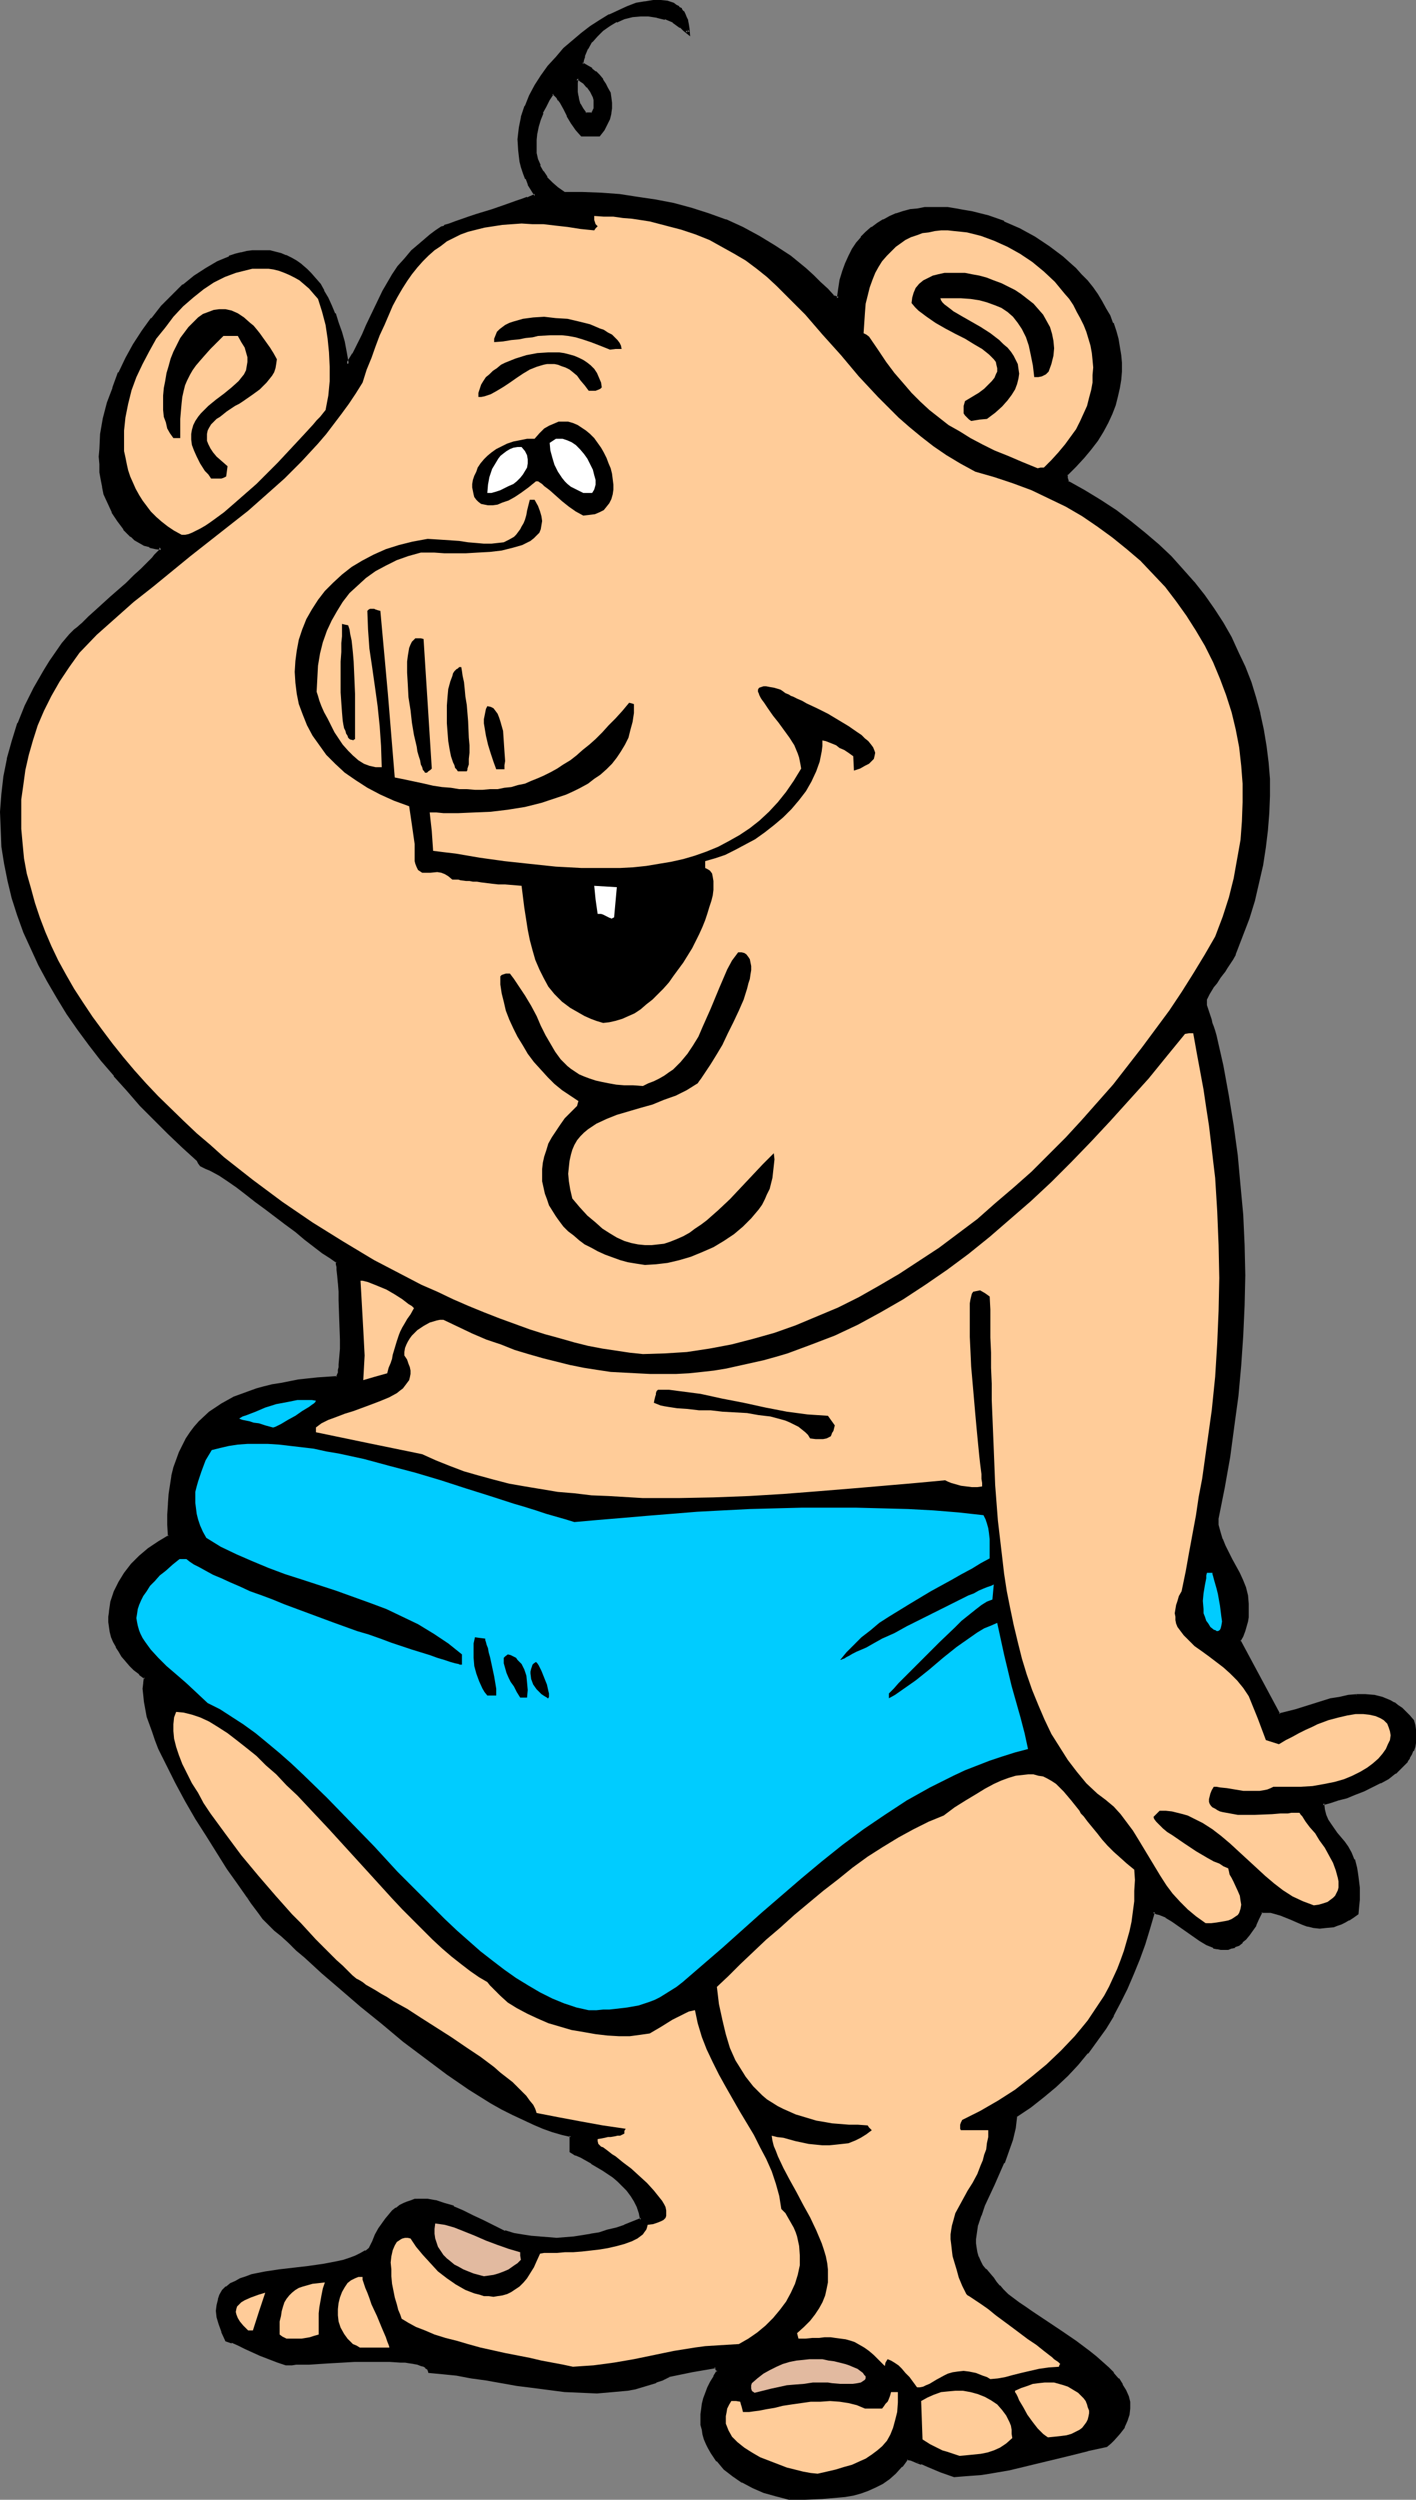
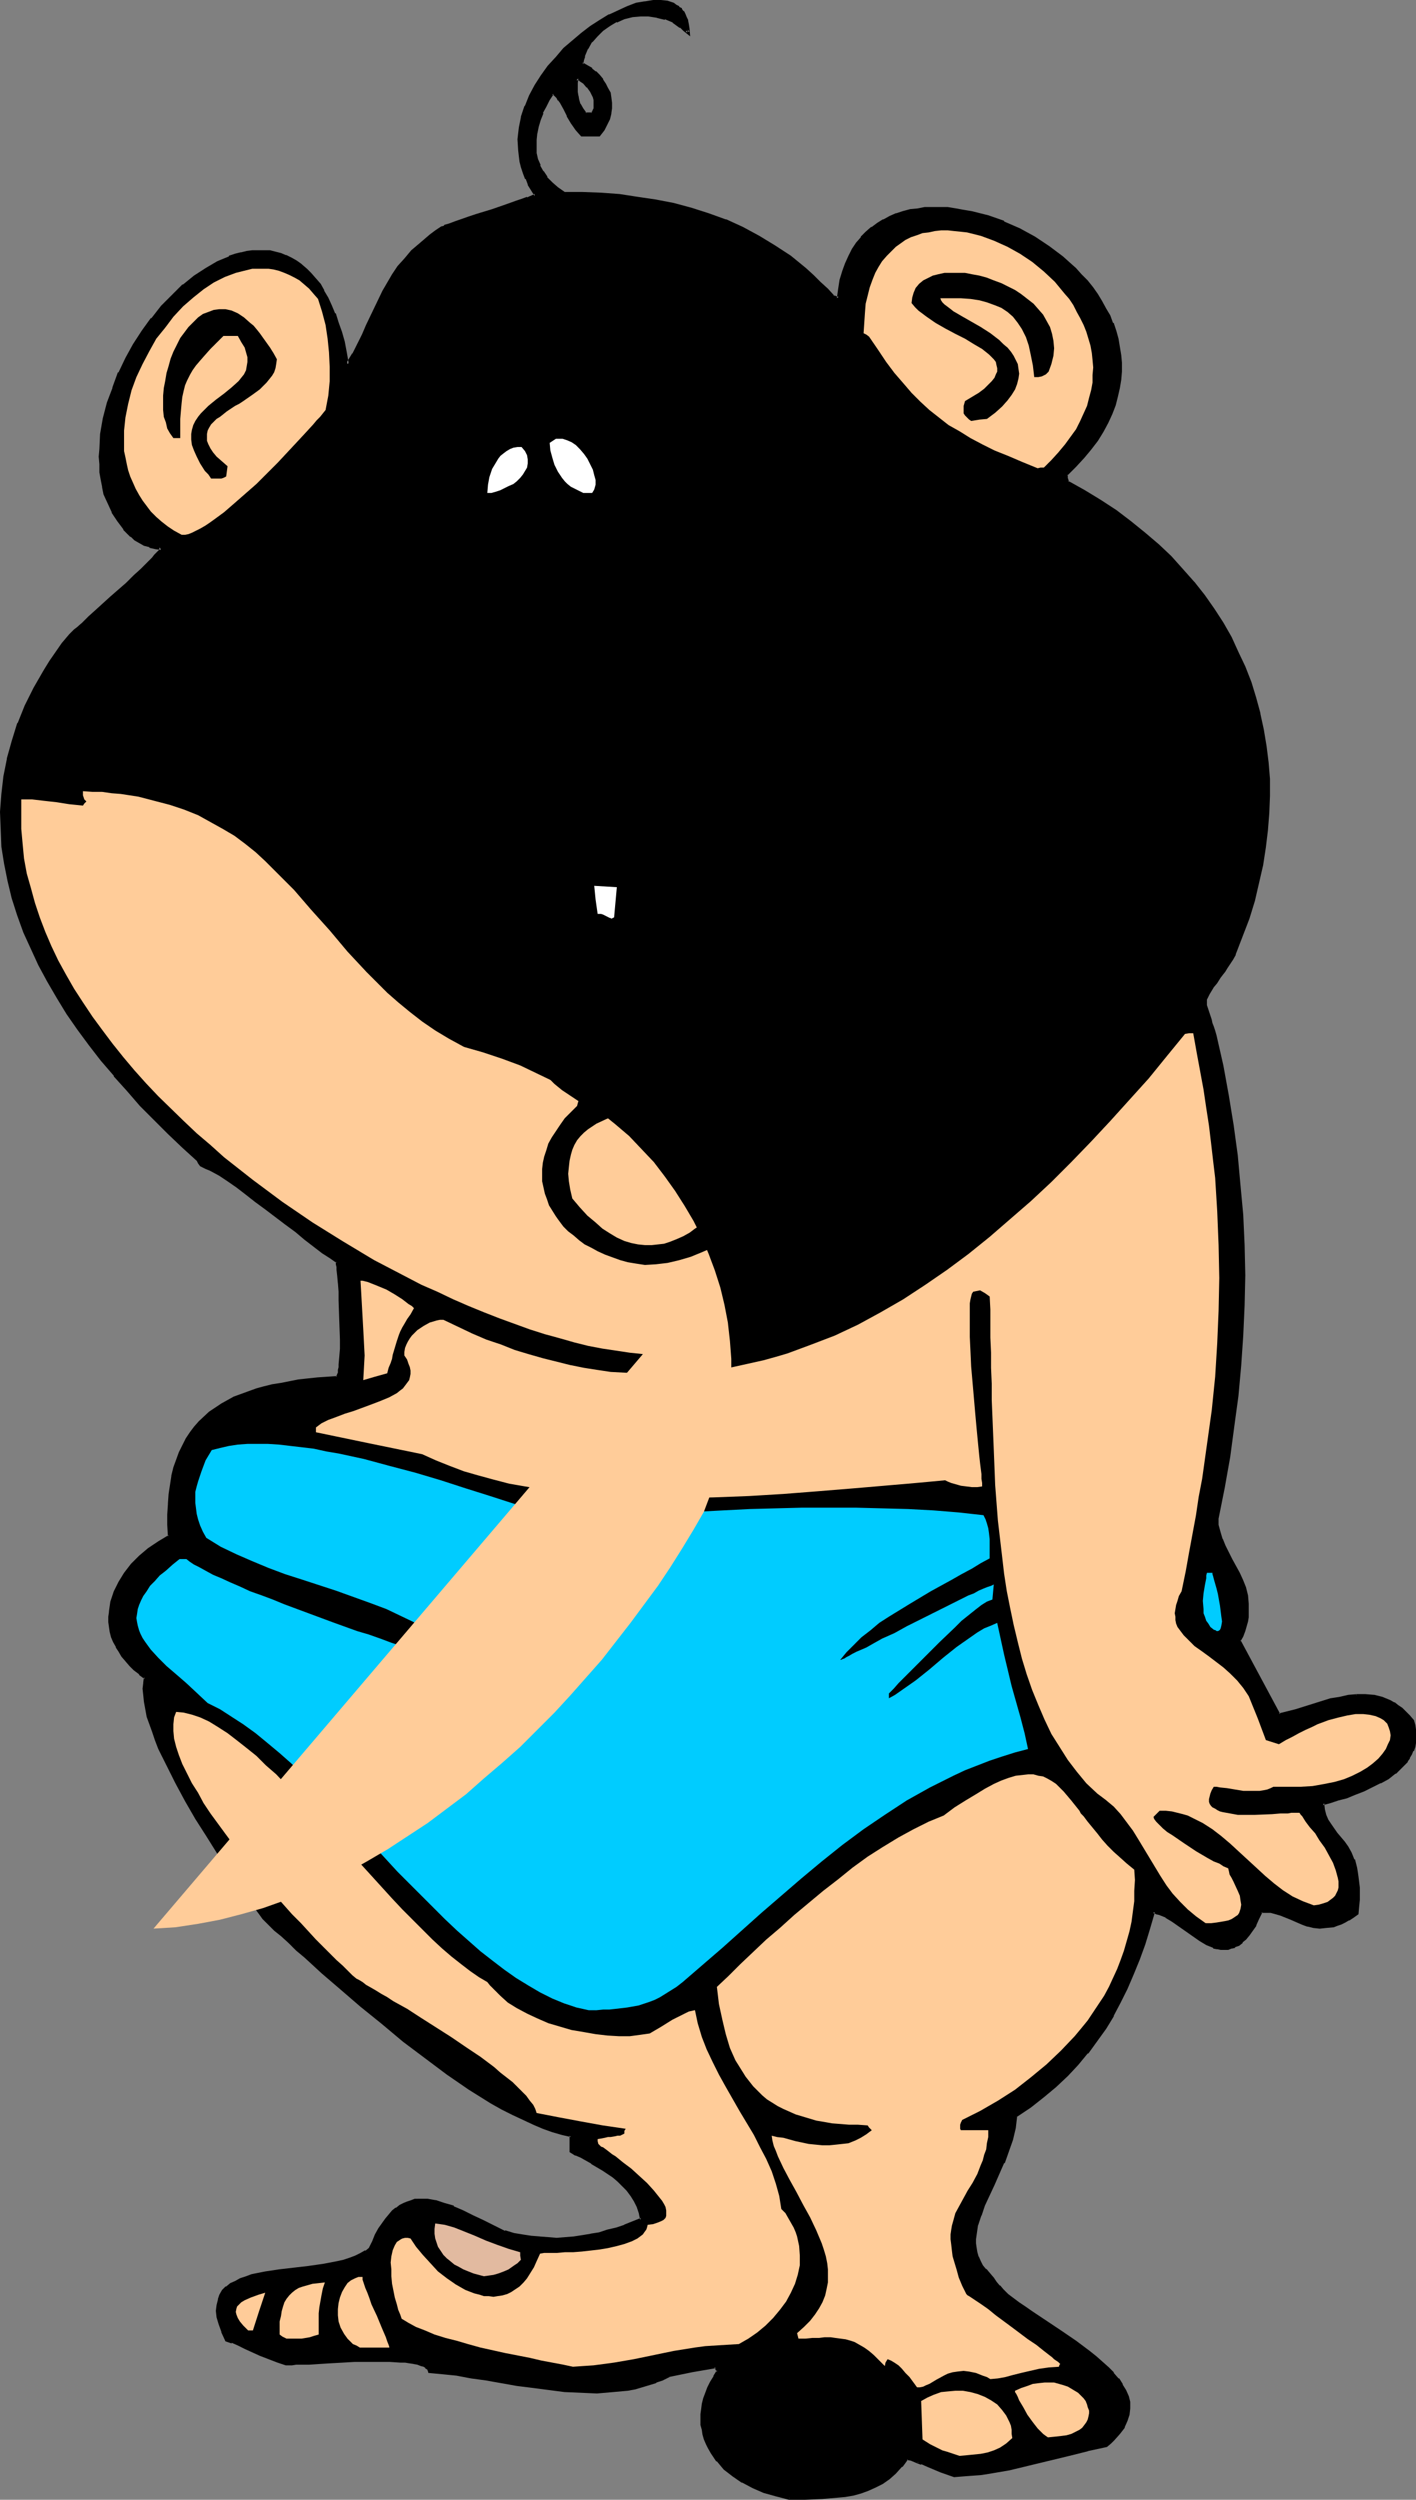
<svg xmlns="http://www.w3.org/2000/svg" xmlns:ns1="http://sodipodi.sourceforge.net/DTD/sodipodi-0.dtd" xmlns:ns2="http://www.inkscape.org/namespaces/inkscape" version="1.0" width="88.317mm" height="155.882mm" id="svg44" ns1:docname="Baby 15.wmf">
  <rect width="100%" height="100%" fill="#808080" stroke="none" />
  <ns1:namedview id="namedview44" pagecolor="#ffffff" bordercolor="#000000" borderopacity="0.25" ns2:showpageshadow="2" ns2:pageopacity="0.0" ns2:pagecheckerboard="0" ns2:deskcolor="#d1d1d1" ns2:document-units="mm" />
  <defs id="defs1">
    <pattern id="WMFhbasepattern" patternUnits="userSpaceOnUse" width="6" height="6" x="0" y="0" />
  </defs>
  <path style="fill:#000000;fill-opacity:1;fill-rule:evenodd;stroke:none" d="m 137.977,26.824 h 1.616 l 0.485,-0.646 0.162,-0.646 0.162,-0.485 v -0.808 l -0.162,-0.646 -0.162,-0.808 -0.646,-1.293 -0.808,-1.131 -0.969,-0.97 -0.323,-0.323 -0.485,-0.323 -0.485,-0.162 -0.485,-0.162 v 1.131 2.101 0.97 l 0.323,0.97 0.323,0.97 0.646,1.131 z m 48.147,561.852 -3.07,-0.646 -2.908,-0.97 -2.585,-0.97 -2.423,-1.293 -2.262,-1.454 -1.939,-1.616 -1.616,-1.778 -0.808,-0.97 -0.646,-0.97 -0.646,-1.131 -0.485,-0.97 -0.323,-1.131 -0.485,-1.131 -0.162,-0.97 -0.162,-1.293 v -1.131 -1.131 -1.293 l 0.323,-1.131 0.323,-1.293 0.323,-1.293 0.646,-1.293 0.646,-1.293 0.646,-1.293 0.808,-1.293 -0.323,-0.646 -0.323,-0.485 -5.493,0.97 -5.493,1.131 -1.616,0.646 -1.454,0.646 -1.616,0.646 -1.616,0.485 -1.777,0.323 -1.777,0.323 -3.393,0.485 -3.716,0.162 h -3.716 l -3.716,-0.323 -3.716,-0.323 -3.878,-0.485 -3.716,-0.646 -7.27,-1.131 -3.716,-0.646 -3.231,-0.485 -3.393,-0.485 -3.07,-0.162 -0.162,-0.485 -0.162,-0.323 -0.485,-0.485 -0.485,-0.162 -0.808,-0.323 -0.646,-0.162 -0.969,-0.323 H 96.616 l -1.131,-0.162 -1.131,-0.162 -2.423,-0.162 H 86.438 l -2.908,0.162 H 80.783 l -2.908,0.162 -2.585,0.162 -2.423,0.162 -2.262,0.162 h -0.808 -0.969 -1.293 l -2.1,-0.485 -1.939,-0.808 -1.939,-0.808 -1.939,-0.808 -1.777,-0.808 -1.616,-0.808 -1.454,-0.646 -1.293,-0.323 -0.969,-1.939 -0.646,-1.778 -0.323,-1.778 -0.162,-1.454 v -1.293 l 0.323,-1.293 0.485,-0.97 0.485,-0.97 0.808,-0.808 0.969,-0.808 1.131,-0.485 1.131,-0.646 1.293,-0.485 1.454,-0.323 1.454,-0.323 1.616,-0.323 3.393,-0.485 6.947,-0.808 3.393,-0.646 3.231,-0.485 1.616,-0.485 1.454,-0.323 1.293,-0.485 1.293,-0.646 1.131,-0.646 0.969,-0.808 0.808,-1.616 0.808,-1.616 0.808,-1.293 0.646,-1.293 0.808,-1.131 0.808,-0.808 0.808,-0.97 0.808,-0.646 0.969,-0.646 0.808,-0.485 0.808,-0.323 0.808,-0.323 0.969,-0.162 0.808,-0.162 h 1.939 l 1.939,0.485 2.1,0.485 2.1,0.808 2.1,0.97 2.423,1.131 2.423,1.131 2.585,1.293 2.585,1.293 2.1,0.485 2.1,0.485 2.1,0.323 1.939,0.162 2.1,0.162 h 1.939 l 4.039,-0.162 2.1,-0.323 1.939,-0.323 2.1,-0.485 1.939,-0.485 1.939,-0.646 1.939,-0.646 4.039,-1.616 -0.323,-1.616 -0.485,-1.454 -0.646,-1.454 -0.808,-1.131 -0.969,-1.293 -0.969,-1.131 -1.131,-1.131 -1.131,-0.97 -2.585,-1.616 -2.585,-1.616 -2.585,-1.454 -1.131,-0.646 -1.131,-0.646 v -3.555 l -2.1,-0.485 -2.262,-0.646 -2.262,-0.808 -2.262,-0.97 -2.423,-1.131 -2.423,-1.131 -2.585,-1.454 -2.585,-1.454 -2.423,-1.454 -2.585,-1.616 -5.17,-3.555 -5.332,-3.878 -5.17,-3.878 -5.009,-4.04 -4.847,-4.201 -4.847,-4.04 -2.262,-1.939 -2.1,-1.939 -2.1,-1.778 -1.939,-1.939 -1.939,-1.616 -1.939,-1.778 -1.616,-1.454 -1.616,-1.454 -1.454,-1.454 -1.293,-1.131 -0.808,-1.293 -0.969,-1.131 -0.969,-1.454 -0.969,-1.454 -1.131,-1.454 -1.131,-1.616 -2.262,-3.555 -2.423,-3.717 -2.585,-3.878 -2.585,-4.04 -2.423,-4.201 -2.262,-4.201 -2.1,-4.201 -1.939,-4.04 -0.808,-1.939 -0.646,-1.939 -0.646,-1.778 -0.485,-1.778 -0.485,-1.778 -0.323,-1.616 -0.162,-1.616 v -1.454 -1.293 l 0.323,-1.293 -1.454,-0.97 -1.131,-0.97 -1.131,-1.131 -0.969,-0.97 -0.808,-1.131 -0.646,-1.131 -0.646,-1.131 -0.646,-1.131 -0.323,-1.131 -0.323,-1.131 -0.323,-1.131 v -1.293 -1.131 -1.131 l 0.162,-1.131 0.323,-1.293 0.646,-2.262 1.131,-2.262 1.293,-2.101 1.616,-2.101 1.777,-1.778 2.1,-1.778 2.423,-1.616 2.423,-1.454 v -2.747 -2.424 -2.424 l 0.323,-2.424 0.323,-2.101 0.323,-2.101 0.485,-1.939 0.485,-1.778 0.646,-1.778 0.808,-1.616 0.808,-1.616 0.969,-1.293 0.969,-1.293 1.131,-1.293 2.423,-2.262 1.293,-0.97 1.454,-0.97 1.454,-0.808 1.616,-0.646 1.616,-0.808 1.616,-0.646 1.777,-0.485 1.939,-0.646 1.939,-0.323 1.939,-0.485 4.201,-0.646 4.362,-0.485 4.685,-0.485 0.162,-0.162 0.162,-0.485 0.162,-0.485 0.162,-0.485 0.162,-0.808 v -0.646 l 0.162,-1.778 v -1.939 l 0.162,-2.101 -0.162,-4.525 -0.162,-4.686 -0.162,-2.101 -0.162,-2.101 -0.162,-1.778 v -1.454 L 79.652,298.459 v -0.485 -0.323 l -0.162,-0.323 -1.616,-1.131 -1.777,-1.293 -1.939,-1.454 -2.1,-1.616 -2.262,-1.778 -2.262,-1.778 -4.847,-3.555 -2.262,-1.778 -2.262,-1.778 -2.262,-1.616 -2.1,-1.454 -1.939,-1.293 -1.777,-0.97 -0.646,-0.323 -0.808,-0.323 -0.646,-0.323 -0.646,-0.162 -0.323,-0.646 -0.162,-0.646 -3.554,-3.232 -3.393,-3.232 -3.393,-3.232 -3.231,-3.393 -3.231,-3.555 -3.07,-3.393 -2.908,-3.555 -2.747,-3.555 -2.747,-3.717 -2.585,-3.717 -2.262,-3.878 -2.262,-3.717 -2.1,-3.878 -1.777,-3.878 -1.777,-3.878 -1.454,-4.04 -1.131,-4.04 -1.131,-3.878 -0.646,-4.04 -0.646,-4.04 -0.323,-4.201 v -4.04 l 0.162,-4.201 0.485,-4.201 0.808,-4.04 1.131,-4.201 1.454,-4.201 1.777,-4.04 1.939,-4.201 2.423,-4.201 1.293,-2.101 1.454,-1.939 1.454,-2.101 1.616,-2.101 0.323,-0.323 0.485,-0.323 0.485,-0.485 0.485,-0.485 1.293,-1.131 1.616,-1.454 1.616,-1.454 1.777,-1.616 1.777,-1.616 3.716,-3.393 1.777,-1.616 1.616,-1.454 1.454,-1.454 1.293,-1.293 0.485,-0.646 0.485,-0.485 0.323,-0.323 0.323,-0.485 0.162,-0.323 0.162,-0.323 -1.454,-0.162 -1.293,-0.323 -1.131,-0.485 -1.293,-0.485 -0.969,-0.646 -0.969,-0.808 -0.808,-0.808 -0.808,-0.808 -1.454,-1.939 -1.293,-2.101 -0.969,-2.101 -0.808,-1.939 -0.485,-1.778 -0.323,-1.778 -0.162,-1.778 -0.162,-1.778 v -1.778 -1.778 l 0.323,-3.555 0.646,-3.717 0.969,-3.555 1.131,-3.555 1.454,-3.555 1.616,-3.393 1.777,-3.232 2.1,-3.07 2.262,-3.07 2.262,-2.747 2.423,-2.585 2.585,-2.424 2.585,-2.101 2.747,-1.778 2.747,-1.616 2.747,-1.131 1.293,-0.485 1.454,-0.485 1.293,-0.162 1.454,-0.162 1.293,-0.162 h 1.293 l 1.293,0.162 1.293,0.162 1.293,0.485 1.293,0.323 1.293,0.646 1.131,0.646 1.131,0.808 1.131,0.97 0.969,1.131 1.131,1.131 0.969,1.454 0.969,1.454 0.969,1.616 0.808,1.778 0.808,1.939 0.808,2.101 0.646,2.101 0.646,2.424 0.646,2.585 0.485,2.747 1.454,-2.424 1.131,-2.262 1.293,-2.262 0.969,-2.262 1.777,-4.04 1.939,-4.04 1.131,-1.939 1.131,-1.778 1.293,-1.939 1.616,-1.939 1.616,-1.778 2.1,-1.939 2.262,-1.778 1.293,-0.97 1.293,-0.808 0.323,-0.162 0.323,-0.162 0.969,-0.323 1.293,-0.485 1.616,-0.646 1.777,-0.485 1.777,-0.646 3.878,-1.293 1.939,-0.646 1.777,-0.485 1.777,-0.646 1.454,-0.485 1.293,-0.485 0.646,-0.323 0.485,-0.162 0.323,-0.162 h 0.162 l 0.323,-0.162 -0.808,-1.454 -0.646,-1.293 -0.646,-1.293 -0.485,-1.293 -0.485,-1.293 -0.323,-1.454 -0.323,-1.293 v -1.293 l -0.162,-2.585 0.323,-2.585 0.485,-2.585 0.808,-2.585 0.969,-2.424 1.293,-2.424 1.454,-2.262 1.616,-2.101 1.777,-2.262 1.939,-1.939 2.1,-1.778 2.1,-1.778 2.1,-1.616 2.1,-1.454 2.262,-1.293 2.1,-0.97 2.1,-0.97 2.1,-0.646 1.939,-0.485 1.939,-0.323 h 1.777 l 1.454,0.323 1.454,0.485 0.646,0.323 0.646,0.323 0.485,0.485 0.485,0.646 0.323,0.485 0.323,0.808 0.323,0.646 0.162,0.97 v 0.808 l 0.162,0.97 -0.808,-0.646 -0.969,-0.646 -1.616,-1.293 -1.939,-0.808 -1.939,-0.485 -1.939,-0.323 h -2.1 l -1.939,0.323 -1.939,0.485 -1.777,0.646 -1.616,0.97 -1.616,1.131 -1.454,1.293 -1.293,1.454 -0.969,1.616 -0.808,1.778 -0.162,0.97 -0.323,0.97 1.131,0.646 1.131,0.808 0.969,0.646 0.808,0.808 0.808,0.97 0.646,0.97 0.485,0.97 0.485,1.131 0.323,1.131 0.162,1.131 v 1.131 l -0.162,1.293 -0.485,1.293 -0.485,1.293 -0.646,1.293 -0.969,1.293 h -4.039 l -1.131,-1.454 -1.131,-1.454 -0.969,-1.778 -0.808,-1.616 -0.808,-1.454 -0.323,-0.646 -0.485,-0.485 -0.323,-0.485 -0.323,-0.323 -0.323,-0.162 -0.323,-0.162 -0.969,1.616 -0.969,1.616 -0.646,1.454 -0.646,1.616 -0.485,1.616 -0.323,1.616 -0.162,1.616 v 1.616 l 0.162,1.454 0.323,1.616 0.485,1.454 0.808,1.454 0.969,1.293 1.131,1.454 1.454,1.131 1.616,1.131 4.362,0.162 4.362,0.162 4.362,0.323 4.201,0.485 4.362,0.646 4.201,0.97 4.201,0.97 4.039,1.293 4.039,1.454 3.878,1.778 3.878,2.101 3.716,2.262 3.554,2.424 1.939,1.454 1.616,1.454 1.777,1.454 1.616,1.616 1.777,1.778 1.616,1.778 h 0.323 l 0.162,0.162 h 0.646 l 0.323,-2.262 0.485,-2.101 0.485,-1.939 0.646,-1.778 0.808,-1.778 0.969,-1.616 0.969,-1.454 0.969,-1.293 1.131,-1.131 1.293,-1.131 1.293,-0.97 1.454,-0.808 1.454,-0.808 1.616,-0.485 1.454,-0.646 1.777,-0.323 1.616,-0.323 1.777,-0.162 1.777,-0.162 h 1.777 l 1.777,0.162 1.777,0.162 1.939,0.323 1.939,0.323 3.716,1.131 3.716,1.293 3.554,1.616 3.716,1.939 3.393,2.262 3.07,2.424 1.616,1.293 1.454,1.454 1.454,1.454 1.293,1.454 1.131,1.616 1.293,1.454 0.969,1.778 0.969,1.616 0.969,1.616 0.646,1.778 0.646,1.778 0.485,1.939 0.485,1.778 0.162,1.939 0.162,1.939 v 1.939 l -0.162,1.939 -0.323,1.939 -0.323,2.101 -0.646,1.939 -0.808,1.939 -0.808,2.101 -1.293,2.101 -1.131,1.939 -1.616,2.101 -1.616,2.101 -1.939,1.939 -1.939,2.101 v 0.808 l 0.162,0.97 4.039,2.262 3.716,2.262 3.716,2.424 3.393,2.585 3.231,2.585 3.231,2.909 2.908,2.747 2.908,2.909 2.585,3.07 2.423,3.07 2.262,3.232 2.1,3.232 1.777,3.555 1.777,3.393 1.616,3.393 1.293,3.717 1.293,3.555 0.969,3.717 0.808,3.717 0.646,3.878 0.323,3.878 0.323,3.878 0.162,4.04 -0.162,4.04 -0.323,4.04 -0.485,4.04 -0.808,4.04 -0.808,4.201 -1.131,4.201 -1.293,4.201 -1.454,4.201 -1.777,4.201 -0.485,1.131 -0.646,1.131 -0.646,0.97 -0.646,0.808 -0.969,1.454 -0.808,1.293 -0.808,0.97 -0.646,0.808 -0.323,0.808 -0.485,0.646 -0.162,0.646 v 0.808 0.808 l 0.162,0.808 0.323,1.131 0.485,1.454 0.323,0.808 0.323,0.808 0.323,0.97 0.323,1.131 1.616,6.948 1.293,7.11 1.131,7.11 0.969,6.948 0.646,7.11 0.485,6.948 0.323,7.11 0.162,7.11 -0.162,7.11 -0.162,7.11 -0.485,7.11 -0.808,7.11 -0.808,7.11 -1.131,7.272 -1.293,7.272 -1.454,7.11 0.162,1.778 0.323,1.616 0.485,1.616 0.808,1.616 1.616,3.232 1.777,3.232 0.808,1.778 0.646,1.616 0.323,1.778 0.323,1.939 v 1.939 l -0.162,1.131 -0.162,0.97 -0.162,1.131 -0.485,1.131 -0.323,1.293 -0.646,1.131 4.685,8.726 4.685,8.726 2.1,-0.323 1.939,-0.646 8.24,-2.424 2.1,-0.485 1.939,-0.323 1.939,-0.323 h 2.1 l 1.939,0.323 1.939,0.323 1.777,0.808 0.969,0.485 0.969,0.646 0.808,0.646 0.969,0.808 0.808,0.97 0.808,0.97 0.323,1.131 0.323,0.97 v 1.131 0.97 l -0.162,0.97 -0.162,0.808 -0.323,0.97 -0.323,0.808 -0.485,0.808 -0.485,0.808 -1.293,1.454 -1.454,1.293 -1.616,1.131 -1.939,1.131 -1.939,0.97 -1.939,0.97 -2.1,0.808 -1.939,0.646 -1.939,0.646 -1.939,0.485 -1.616,0.485 v 1.616 l 0.485,1.293 0.323,1.131 0.646,1.131 1.616,1.939 1.777,2.101 0.808,1.293 0.808,1.293 0.646,1.616 0.485,1.939 0.323,0.97 0.162,0.97 0.162,1.293 v 1.293 2.747 1.616 l -0.323,1.778 -0.969,0.646 -0.969,0.646 -0.808,0.485 -0.969,0.323 -0.969,0.485 -0.808,0.162 -1.616,0.323 h -1.454 l -1.616,-0.162 -1.293,-0.162 -1.293,-0.485 -2.585,-1.131 -2.423,-0.97 -1.131,-0.485 -1.293,-0.162 -1.131,-0.162 -1.131,0.162 -0.808,1.616 -0.646,1.454 -0.808,1.293 -0.808,1.131 -0.808,0.808 -0.808,0.808 -0.808,0.646 -0.808,0.323 -0.646,0.323 -0.808,0.162 -0.808,0.162 -0.969,-0.162 h -0.808 l -0.808,-0.323 -1.616,-0.646 -1.616,-0.97 -1.616,-1.131 -3.231,-2.262 -1.616,-1.131 -1.454,-0.97 -1.616,-0.646 -0.808,-0.323 -0.646,-0.162 -1.131,3.878 -1.293,3.717 -1.293,3.555 -1.293,3.555 -1.454,3.393 -1.616,3.232 -1.616,3.07 -1.939,3.07 -1.939,2.909 -2.1,2.747 -2.423,2.747 -2.423,2.585 -2.747,2.585 -2.747,2.424 -3.231,2.424 -3.231,2.262 -0.485,2.747 -0.646,2.909 -0.808,2.585 -1.131,2.747 -2.262,5.009 -1.293,2.585 -0.969,2.424 -0.969,2.424 -0.646,2.262 -0.485,2.262 v 1.131 0.97 1.131 l 0.323,1.131 0.323,1.131 0.323,0.97 0.646,0.97 0.808,0.97 0.808,0.97 1.131,0.97 0.485,0.97 0.808,0.97 0.808,0.97 1.131,0.97 1.293,1.131 1.454,0.97 1.454,1.131 1.454,0.97 3.393,2.262 3.554,2.262 3.393,2.424 3.393,2.424 1.616,1.293 1.293,1.131 1.454,1.293 1.293,1.293 0.969,1.293 0.969,1.454 0.808,1.293 0.485,1.454 0.323,1.293 0.162,1.454 -0.162,1.454 -0.485,1.293 -0.646,1.454 -0.969,1.616 -1.454,1.293 -0.808,0.808 -0.808,0.808 -2.1,0.485 -2.262,0.485 -4.524,0.97 -9.371,2.424 -4.685,0.97 -4.524,0.808 -2.262,0.323 -2.1,0.323 -2.1,0.162 h -1.939 l -3.07,-1.131 -3.07,-1.131 -1.454,-0.646 -1.293,-0.485 -1.293,-0.323 -0.969,-0.162 -1.293,1.778 -1.454,1.454 -1.616,1.293 -1.454,1.131 -1.616,0.808 -1.777,0.808 -1.777,0.485 -1.777,0.485 -1.777,0.323 -1.777,0.323 -3.878,0.323 h -3.716 z" id="path1" />
  <path style="fill:#000000;fill-opacity:1;fill-rule:evenodd;stroke:none" d="m 137.816,27.309 h 1.939 l 0.646,-0.97 0.323,-0.646 v 0 -0.646 -0.808 -0.808 0 l -0.162,-0.646 -0.808,-1.454 v 0 l -0.808,-1.293 v 0 l -0.969,-0.97 v 0 l -0.485,-0.323 -0.485,-0.323 -0.485,-0.323 h -0.969 l -0.162,1.454 v 2.101 l 0.162,0.97 v 0.162 l 0.162,0.97 0.485,0.97 0.646,1.293 0.969,1.293 0.485,-0.646 -0.808,-1.131 -0.646,-1.131 v 0.162 l -0.323,-1.131 -0.162,-0.97 v 0.162 L 136.2,21.653 v -2.101 l 0.162,-1.131 -0.485,0.485 h 0.323 v 0 l 0.485,0.162 h -0.162 l 0.485,0.323 0.485,0.323 v 0 l 0.808,0.97 v -0.162 l 0.808,1.131 v 0 l 0.646,1.293 v 0 l 0.162,0.646 v 0 0.808 -0.162 0.808 -0.162 0.646 0 l -0.323,0.646 0.162,-0.162 -0.485,0.646 0.323,-0.162 h -1.616 l 0.323,0.162 z" id="path2" />
  <path style="fill:#000000;fill-opacity:1;fill-rule:evenodd;stroke:none" d="m 186.124,588.353 v 0 l -2.908,-0.808 -2.908,-0.808 v 0 l -2.585,-1.131 -2.423,-1.131 v 0 l -2.1,-1.454 v 0 l -2.1,-1.616 h 0.162 l -1.777,-1.778 h 0.162 l -0.808,-0.97 -0.646,-0.97 v 0.162 l -0.485,-1.131 -0.646,-0.97 h 0.162 l -0.485,-1.131 -0.323,-0.97 v 0 l -0.162,-1.131 -0.323,-1.131 v 0 -1.131 -1.131 0 l 0.162,-1.131 0.162,-1.293 v 0 l 0.323,-1.293 0.485,-1.131 v 0 l 0.485,-1.293 0.646,-1.293 0.646,-1.293 v 0 l 0.969,-1.454 -0.485,-0.808 v 0 l -0.323,-0.808 -5.816,0.97 -5.655,1.131 -1.616,0.808 -1.454,0.646 v 0 l -1.616,0.485 -1.616,0.485 -1.777,0.485 h 0.162 l -1.777,0.323 -3.554,0.323 h 0.162 l -3.716,0.323 -3.716,-0.162 -3.716,-0.162 v 0 l -3.716,-0.485 -3.878,-0.485 -3.716,-0.485 -7.27,-1.293 -3.554,-0.485 -3.393,-0.646 -3.231,-0.323 -3.07,-0.323 0.323,0.323 -0.162,-0.485 -0.485,-0.485 -0.485,-0.485 v 0 l -0.485,-0.162 -0.808,-0.323 -0.808,-0.323 -0.808,-0.162 h -0.162 l -0.969,-0.162 -0.969,-0.162 h -0.162 -1.131 0.162 l -2.423,-0.162 h -5.655 -2.908 l -2.747,0.162 -2.908,0.162 -2.585,0.162 h -0.162 l -2.423,0.162 h 0.162 -2.262 -0.808 l -0.969,0.162 h -1.293 v 0 l -1.939,-0.646 -1.939,-0.808 v 0.162 l -1.939,-0.808 -1.939,-0.97 -1.777,-0.808 -1.616,-0.646 -1.454,-0.646 h -0.162 l -1.131,-0.485 0.162,0.323 -0.808,-1.939 v 0 l -0.646,-1.778 -0.485,-1.778 v 0.162 l -0.162,-1.454 v 0 l 0.162,-1.293 v 0.162 l 0.323,-1.293 v 0.162 l 0.323,-1.131 v 0 l 0.646,-0.97 -0.162,0.162 0.808,-0.808 v 0 l 0.969,-0.808 h -0.162 l 1.131,-0.485 1.131,-0.646 v 0.162 l 1.293,-0.485 1.454,-0.485 1.454,-0.323 v 0 l 1.454,-0.323 3.393,-0.485 6.947,-0.808 3.393,-0.485 3.393,-0.646 v 0 l 1.616,-0.323 1.454,-0.485 v 0 l 1.293,-0.485 v 0 l 1.293,-0.646 1.293,-0.646 0.969,-0.97 0.808,-1.616 0.808,-1.616 v 0.162 l 0.808,-1.454 0.646,-1.131 0.808,-1.131 v 0 l 0.808,-0.97 0.808,-0.808 0.808,-0.646 v 0 l 0.808,-0.485 0.808,-0.646 v 0 l 0.808,-0.323 v 0.162 l 0.808,-0.323 0.969,-0.323 h -0.162 0.969 -0.162 1.939 v 0 l 1.939,0.323 h -0.162 l 2.1,0.646 2.1,0.646 v 0 l 2.1,0.97 2.423,1.131 2.423,1.131 2.585,1.293 2.747,1.293 2.1,0.646 v 0 l 1.939,0.323 2.1,0.323 2.1,0.162 v 0 l 2.1,0.162 1.939,0.162 4.039,-0.323 h 0.162 l 1.939,-0.323 1.939,-0.162 h 0.162 l 1.939,-0.485 1.939,-0.646 2.1,-0.485 1.939,-0.646 0.162,-0.162 4.201,-1.778 -0.323,-1.778 -0.485,-1.616 h -0.162 l -0.646,-1.454 v 0 l -0.808,-1.293 -0.808,-1.131 -0.162,-0.162 -0.969,-1.131 -1.131,-0.97 -1.131,-0.97 -0.162,-0.162 -2.585,-1.778 -2.585,-1.454 v 0 l -2.585,-1.454 -1.131,-0.646 v 0 l -1.131,-0.646 0.162,0.323 v -3.878 l -2.423,-0.646 v 0 l -2.1,-0.646 -2.262,-0.808 v 0.162 l -2.262,-0.97 -2.423,-1.131 -2.423,-1.131 -2.585,-1.454 -2.423,-1.454 v 0 l -2.585,-1.454 -2.585,-1.616 -5.17,-3.555 -5.17,-3.878 -5.17,-3.878 v 0 l -5.009,-4.04 -5.009,-4.04 v 0 l -4.685,-4.04 -2.262,-2.101 -2.1,-1.778 -2.1,-1.939 -2.1,-1.778 -1.777,-1.778 -1.939,-1.616 -1.616,-1.616 -1.616,-1.454 -1.454,-1.454 -1.293,-1.131 v 0 l -0.808,-1.131 -0.808,-1.131 -1.131,-1.454 -1.616,-0.97 0.969,1.454 0.969,1.293 0.969,1.293 0.808,1.131 1.293,1.293 1.454,1.454 1.616,1.293 1.777,1.616 1.777,1.778 1.939,1.616 1.939,1.778 2.1,1.939 2.262,1.939 2.262,1.939 4.685,4.04 v 0 l 5.009,4.04 5.009,4.201 v 0 l 5.17,3.878 5.17,3.878 5.17,3.555 2.585,1.616 2.585,1.616 v 0 l 2.585,1.454 2.585,1.293 2.423,1.131 2.423,1.131 2.262,0.97 v 0 l 2.262,0.808 2.262,0.646 v 0 l 2.1,0.485 -0.323,-0.323 v 3.878 l 1.293,0.808 h 0.162 l 1.131,0.485 2.585,1.454 h -0.162 l 2.747,1.616 2.423,1.616 v 0 l 1.131,0.97 1.131,1.131 1.131,1.131 -0.162,-0.162 0.969,1.293 0.808,1.293 v 0 l 0.646,1.293 v 0 l 0.485,1.454 0.323,1.616 0.162,-0.485 -4.039,1.616 h 0.162 l -1.939,0.646 -2.1,0.485 -1.939,0.646 -2.1,0.323 h 0.162 l -1.939,0.323 -2.1,0.323 v 0 l -4.039,0.323 -1.939,-0.162 -2.1,-0.162 h 0.162 l -2.1,-0.162 -2.1,-0.323 -1.939,-0.323 v 0 l -2.1,-0.646 v 0.162 l -2.585,-1.293 -2.585,-1.293 -2.423,-1.131 -2.262,-1.131 -2.262,-0.97 v -0.162 l -2.262,-0.646 -1.939,-0.646 h -0.162 l -1.777,-0.323 h -0.162 -1.939 v 0 H 97.909 97.747 l -0.808,0.323 -0.969,0.323 v 0 l -0.808,0.323 -0.969,0.485 -0.808,0.646 H 93.223 l -0.808,0.646 -0.808,0.97 -0.808,0.97 v 0 l -0.808,1.131 -0.808,1.131 -0.808,1.454 v 0 l -0.646,1.616 -0.808,1.616 0.162,-0.162 -0.969,0.808 v -0.162 l -1.131,0.646 -1.293,0.646 v 0 l -1.293,0.485 v 0 l -1.454,0.485 -1.454,0.323 v 0 l -3.393,0.646 -3.393,0.485 -6.947,0.808 -3.231,0.485 -1.616,0.323 v 0 l -1.616,0.323 -1.293,0.485 -1.454,0.485 v 0 l -1.131,0.646 -1.131,0.485 v 0 l -0.969,0.808 h -0.162 l -0.808,0.808 -0.646,1.131 -0.323,0.97 v 0.162 l -0.323,1.293 -0.162,1.293 v 0.162 l 0.162,1.454 v 0 l 0.485,1.616 0.646,1.778 v 0.162 l 0.969,2.101 1.454,0.485 v -0.162 l 1.454,0.646 1.616,0.808 1.777,0.808 1.777,0.808 2.1,0.808 v 0 l 2.1,0.808 1.939,0.646 h 1.454 l 0.969,-0.162 h 0.808 2.262 v 0 l 2.423,-0.162 v 0 l 2.585,-0.162 2.908,-0.162 2.747,-0.162 h 2.908 5.493 v 0 l 2.423,0.162 v 0 h 1.131 v 0 l 0.969,0.162 1.131,0.162 h -0.162 l 0.969,0.162 0.808,0.323 0.646,0.162 v 0 l 0.485,0.323 h -0.162 l 0.485,0.323 v -0.162 l 0.162,0.485 v -0.162 l 0.162,0.646 3.393,0.323 3.231,0.323 3.393,0.646 3.554,0.485 7.27,1.293 3.878,0.485 3.716,0.485 3.716,0.485 h 0.162 l 3.716,0.162 3.716,0.162 3.716,-0.323 v 0 l 3.554,-0.323 1.777,-0.323 v 0 l 1.616,-0.485 1.616,-0.485 1.616,-0.485 0.162,-0.162 1.454,-0.485 1.616,-0.808 h -0.162 l 5.493,-1.131 5.655,-0.97 -0.485,-0.162 0.323,0.485 0.323,0.646 v -0.485 l -0.808,1.293 v 0.162 l -0.808,1.293 -0.646,1.293 -0.485,1.293 v 0 l -0.485,1.293 -0.323,1.293 v 0 l -0.162,1.293 -0.162,1.131 v 0.162 1.131 1.131 0.162 l 0.323,1.131 0.162,1.131 v 0 l 0.323,1.131 0.485,1.131 v 0 l 0.485,0.97 0.646,1.131 v 0 l 0.646,0.97 0.646,0.97 h 0.162 l 1.616,1.939 v 0 l 2.1,1.616 v 0 l 2.1,1.454 h 0.162 l 2.423,1.293 2.585,1.131 v 0 l 2.908,0.808 3.07,0.808 z" id="path3" />
  <path style="fill:#000000;fill-opacity:1;fill-rule:evenodd;stroke:none" d="m 59.779,448.092 -0.969,-1.454 -0.969,-1.616 -1.293,-1.616 -2.262,-3.393 -5.009,-7.756 -2.423,-4.04 -2.423,-4.201 v 0.162 l -2.423,-4.201 -2.1,-4.201 -1.777,-4.04 -0.808,-1.939 v 0.162 l -0.646,-1.939 -0.646,-1.939 -0.646,-1.778 -0.323,-1.778 v 0.162 l -0.323,-1.778 -0.162,-1.454 v 0 l -0.162,-1.454 0.162,-1.293 v 0 l 0.162,-1.454 -1.454,-1.293 v 0.162 l -1.293,-0.97 h 0.162 l -1.131,-1.131 -0.969,-0.97 v 0 l -0.808,-1.131 v 0 l -0.646,-0.97 -0.646,-1.131 v 0 l -0.485,-1.131 v 0 l -0.485,-1.131 -0.323,-1.131 v 0 l -0.162,-1.131 -0.162,-1.131 v 0 -1.131 l 0.162,-1.131 v 0 l 0.162,-1.131 0.162,-1.131 v 0 l 0.808,-2.262 h -0.162 l 1.131,-2.101 v 0 l 1.293,-2.101 1.616,-2.101 v 0 l 1.777,-1.939 v 0 l 2.1,-1.616 v 0 l 2.262,-1.616 v 0 l 2.747,-1.454 -0.162,-3.07 v -2.424 l 0.162,-2.424 v 0 l 0.162,-2.262 0.323,-2.262 0.323,-2.101 v 0.162 l 0.485,-1.939 0.646,-1.939 -0.162,0.162 0.808,-1.778 0.646,-1.616 0.808,-1.616 v 0.162 l 0.969,-1.454 0.969,-1.293 v 0 l 1.131,-1.293 v 0 l 2.423,-2.101 h -0.162 l 1.293,-0.97 1.454,-0.97 v 0 l 1.454,-0.808 1.616,-0.646 1.616,-0.808 v 0.162 l 1.616,-0.646 1.777,-0.646 1.939,-0.485 1.777,-0.485 v 0 l 1.939,-0.323 4.201,-0.808 4.524,-0.485 4.685,-0.485 0.323,-0.323 0.162,-0.485 h 0.162 l 0.162,-0.485 v 0 -0.646 l 0.162,-0.646 v -0.808 l 0.162,-1.616 v -0.162 l 0.162,-1.939 v -2.101 l -0.162,-4.525 -0.162,-4.686 v -2.101 l -0.162,-2.101 v 0 l -0.162,-1.778 -0.162,-1.454 v -0.646 l -0.162,-0.485 v -0.485 l -0.162,-0.485 -1.616,-1.131 -1.777,-1.293 -2.1,-1.454 -2.1,-1.616 v 0 l -2.1,-1.616 v -0.162 l -2.423,-1.778 -4.685,-3.555 -2.423,-1.939 -2.262,-1.616 -2.1,-1.616 -2.1,-1.454 -1.939,-1.293 h -0.162 l -1.777,-0.97 -0.646,-0.323 -0.808,-0.485 -0.646,-0.162 -0.162,-0.162 -0.485,-0.162 0.162,0.323 -0.323,-0.646 h 0.162 l -0.323,-0.646 -3.554,-3.232 -3.393,-3.232 -3.393,-3.393 -3.231,-3.393 -3.231,-3.393 -3.07,-3.555 v 0 l -2.908,-3.555 -2.908,-3.555 h 0.162 l -2.747,-3.717 -2.423,-3.717 -2.423,-3.717 -2.262,-3.878 v 0.162 l -2.1,-3.878 -1.777,-3.878 -1.616,-3.878 v 0 l -1.454,-4.04 -1.293,-3.878 -0.969,-4.04 v 0 L 1.777,203.443 1.131,199.403 v 0.162 L 0.969,195.364 0.808,191.324 1.131,187.123 v 0.162 l 0.485,-4.201 0.808,-4.201 v 0.162 l 1.131,-4.201 1.293,-4.201 v 0.162 l 1.777,-4.201 2.1,-4.201 2.262,-4.201 v 0.162 l 1.454,-2.101 1.293,-2.101 1.454,-2.101 1.616,-2.101 v 0.162 l 0.323,-0.323 v 0 l 0.969,-0.808 h -0.162 l 0.646,-0.485 v 0 l 1.293,-1.131 1.454,-1.454 1.777,-1.454 1.777,-1.616 1.777,-1.616 3.716,-3.393 1.777,-1.616 1.616,-1.616 2.585,-2.585 0.646,-0.646 0.485,-0.485 0.323,-0.485 v 0 l 0.323,-0.485 v 0 l 0.485,-0.97 -1.939,-0.323 -1.293,-0.323 h 0.162 l -1.131,-0.485 -1.293,-0.485 h 0.162 l -1.131,-0.646 v 0 l -0.808,-0.808 v 0 l -0.808,-0.808 -0.808,-0.808 v 0 l -1.454,-1.778 -1.293,-2.101 v 0 l -0.969,-2.101 -0.808,-1.939 v 0 l -0.323,-1.778 v 0.162 l -0.323,-1.778 -0.323,-1.778 v 0 -1.778 l -0.162,-1.778 0.162,-1.778 v 0.162 l 0.162,-3.717 0.646,-3.555 v 0 l 0.969,-3.555 1.293,-3.555 v 0 l 1.293,-3.393 v 0 l -0.646,-0.485 h -0.162 l -1.293,3.555 v 0.162 l -1.293,3.393 -0.969,3.717 v 0 l -0.646,3.717 -0.162,3.555 v 0 l -0.162,1.778 0.162,1.778 v 1.778 0.162 l 0.323,1.778 0.323,1.616 v 0.162 l 0.323,1.616 0.969,2.101 0.969,2.101 v 0.162 l 1.293,1.939 1.454,1.939 v 0.162 l 0.808,0.808 0.808,0.808 h 0.162 l 0.808,0.808 v 0 l 1.131,0.646 v 0 l 1.131,0.646 1.293,0.323 v 0.162 l 1.454,0.323 1.293,0.162 -0.323,-0.646 -0.162,0.646 v 0 l -0.323,0.323 v 0 l -0.323,0.323 -0.485,0.485 -0.485,0.646 -2.747,2.747 -1.616,1.454 -1.777,1.778 -3.716,3.232 -1.777,1.616 -1.777,1.616 -1.616,1.454 -1.454,1.454 -1.293,1.131 v 0 l -0.646,0.485 v 0 l -0.808,0.808 v 0 l -0.323,0.323 -1.777,2.101 -1.454,2.101 -1.454,2.101 -1.293,2.101 v 0 l -2.423,4.201 -2.1,4.201 -1.616,4.04 -0.162,0.162 -1.293,4.201 -1.131,4.04 v 0.162 l -0.808,4.04 -0.485,4.201 v 0 L 0,191.324 l 0.162,4.04 0.162,4.201 v 0 l 0.646,4.04 0.808,4.04 v 0 l 0.969,4.04 1.293,4.04 1.454,4.04 v 0 l 1.777,3.878 1.777,3.878 2.1,3.878 v 0 l 2.262,3.878 2.262,3.717 2.585,3.717 2.747,3.717 v 0 l 2.747,3.555 3.07,3.555 v 0.162 l 3.07,3.393 3.07,3.555 3.231,3.232 3.393,3.393 3.393,3.232 3.554,3.232 -0.162,-0.162 0.323,0.646 0.485,0.646 0.646,0.323 v 0 l 0.646,0.323 0.808,0.323 0.646,0.323 1.777,0.97 v 0 l 1.939,1.293 2.1,1.454 2.1,1.616 2.262,1.778 2.423,1.778 4.685,3.555 2.423,1.778 v 0 l 2.1,1.778 v 0 l 2.1,1.616 2.1,1.616 1.777,1.131 1.616,1.131 -0.162,-0.323 v 0.323 0.323 l 0.162,0.646 v 0.646 l 0.162,1.454 0.162,1.778 v -0.162 l 0.162,2.101 v 2.101 l 0.162,4.686 0.162,4.525 v 2.101 l -0.162,1.939 v 0 l -0.162,1.778 v 0.646 l -0.162,0.646 v 0.646 0 l -0.162,0.323 v 0 l -0.162,0.485 v -0.162 l -0.162,0.323 0.323,-0.162 -4.685,0.323 -4.524,0.485 -4.039,0.808 -2.1,0.323 v 0 l -1.939,0.485 -1.777,0.485 -1.777,0.646 -1.777,0.646 v 0 l -1.777,0.646 -1.454,0.808 -1.454,0.808 v 0 l -1.454,0.97 -1.454,0.97 v 0 l -2.423,2.262 v 0 l -1.131,1.293 v 0 l -0.969,1.293 -0.969,1.454 v 0 l -0.808,1.616 -0.808,1.616 -0.646,1.778 v 0 l -0.646,1.778 -0.485,1.939 v 0.162 l -0.323,2.101 -0.323,2.101 -0.162,2.262 v 0.162 l -0.162,2.424 v 2.424 l 0.162,2.747 0.162,-0.323 -2.423,1.454 v 0 l -2.423,1.616 v 0 l -2.1,1.778 v 0 l -1.939,1.939 v 0 l -1.616,2.101 -1.293,2.101 v 0 l -1.131,2.262 v 0 l -0.808,2.424 v 0 l -0.162,1.131 -0.162,1.131 v 0.162 l -0.162,1.131 v 1.131 0.162 l 0.162,1.131 0.162,1.131 v 0 l 0.323,1.293 0.485,1.131 v 0 l 0.646,1.131 v 0.162 l 0.646,0.97 0.646,1.131 v 0 l 0.969,1.131 v 0 l 0.969,1.131 0.969,0.97 v 0 l 1.293,0.97 v 0.162 l 1.293,0.97 -0.162,-0.485 -0.162,1.293 v 0.162 l -0.162,1.293 0.162,1.454 v 0 l 0.162,1.616 0.323,1.778 v 0 l 0.323,1.778 0.646,1.778 0.646,1.778 0.646,1.939 v 0 l 0.808,2.101 1.939,3.878 2.1,4.201 2.262,4.201 v 0 l 2.423,4.201 2.585,4.04 4.847,7.756 2.423,3.393 1.131,1.616 1.131,1.616 z" id="path4" />
  <path style="fill:#000000;fill-opacity:1;fill-rule:evenodd;stroke:none" d="m 28.597,88.229 1.616,-3.555 1.939,-3.232 v 0 l 1.939,-3.07 2.262,-3.07 h -0.162 l 2.423,-2.747 v 0.162 l 2.423,-2.747 2.585,-2.262 v 0 l 2.585,-2.101 v 0 l 2.585,-1.778 v 0 l 2.747,-1.616 2.747,-1.131 h -0.162 l 1.454,-0.485 1.454,-0.323 h -0.162 l 1.293,-0.323 1.454,-0.162 v 0 h 1.293 1.293 v 0 h 1.293 l 1.293,0.323 v 0 l 1.131,0.323 1.293,0.485 v 0 l 1.131,0.485 v 0 l 1.131,0.646 1.131,0.808 v 0 l 1.131,0.97 1.131,1.131 0.969,1.131 v 0 l 0.969,1.293 0.969,1.454 v 0 l 0.969,1.616 0.808,1.778 0.808,1.939 v 0 l 0.646,1.939 0.808,2.262 0.646,2.424 0.485,2.424 v 0 l 0.808,3.717 1.939,-3.232 v 0 l 1.293,-2.262 1.131,-2.262 0.969,-2.262 1.939,-4.04 1.777,-4.04 1.131,-1.778 v 0 l 1.131,-1.939 1.293,-1.939 v 0.162 l 1.616,-1.939 1.616,-1.778 1.939,-1.939 v 0 l 2.262,-1.778 v 0 l 1.293,-0.97 1.293,-0.808 v 0 l 0.323,-0.162 0.323,-0.162 v 0 l 0.969,-0.323 1.293,-0.485 3.231,-1.131 1.939,-0.646 3.878,-1.131 3.716,-1.293 1.777,-0.646 1.454,-0.485 1.293,-0.485 v 0 l 0.646,-0.162 h -0.162 l 0.485,-0.162 h 0.162 l 0.323,-0.323 0.485,-0.162 0.323,-0.323 -0.969,-1.616 -0.646,-1.293 v 0 l -0.646,-1.293 v 0 l -0.485,-1.293 v 0 l -0.485,-1.293 -0.323,-1.293 v 0 l -0.162,-1.293 -0.162,-1.293 v 0 l -0.162,-2.585 v 0 l 0.323,-2.585 0.485,-2.585 v 0.162 l 0.808,-2.585 v 0 l 1.131,-2.424 1.131,-2.424 v 0.162 l 1.454,-2.262 1.616,-2.262 v 0 l 1.777,-2.101 v 0 l 1.939,-1.939 1.939,-1.778 v 0 l 2.1,-1.778 v 0 l 2.1,-1.616 2.262,-1.454 2.1,-1.131 v 0 l 2.1,-1.131 2.1,-0.97 v 0.162 l 2.1,-0.646 1.939,-0.485 v 0 l 1.777,-0.323 v 0 h 1.777 -0.162 l 1.616,0.162 v 0 L 158.496,1.454 v 0 l 0.646,0.323 v 0 l 0.485,0.323 v 0 l 0.485,0.485 v 0 l 0.485,0.485 h -0.162 l 0.485,0.646 V 3.555 l 0.323,0.808 h -0.162 l 0.323,0.646 v 0 l 0.162,0.808 0.162,0.97 V 6.625 7.595 l 0.808,-0.162 -0.808,-0.808 h -0.162 L 160.758,5.979 V 5.817 l -1.777,-1.131 -1.939,-0.808 v 0 l -1.939,-0.485 h -0.162 l -1.939,-0.323 h -2.1 l -1.939,0.162 v 0 l -1.939,0.485 -1.939,0.808 v 0 l -1.777,0.97 v 0 l -1.616,1.131 v 0 l -1.454,1.293 -1.293,1.616 -0.969,1.616 v 0 l -0.808,1.778 v 0.162 l -0.323,0.808 v 0.162 l -0.162,1.131 1.293,0.808 1.131,0.808 v -0.162 l 0.808,0.808 v 0 l 0.808,0.808 0.808,0.97 v -0.162 l 0.646,0.97 v 0 l 0.485,0.97 0.485,1.131 v -0.162 l 0.162,1.131 0.162,1.131 v 0 1.131 0 l -0.162,1.293 v -0.162 l -0.323,1.293 v 0 l -0.485,1.293 -0.646,1.131 v 0 l -0.969,1.293 0.323,-0.162 h -4.039 l 0.323,0.162 -1.293,-1.454 0.162,0.162 -1.131,-1.616 -0.969,-1.616 v 0 l -0.808,-1.616 -0.808,-1.454 -0.323,-0.646 v 0 l -0.485,-0.485 -0.323,-0.485 v -0.162 l -0.808,-0.646 h -0.808 l -0.969,1.616 v 0.162 l -0.969,1.454 -0.646,1.616 v 0 l -0.646,1.616 v 0.162 l -0.485,1.616 -0.323,1.454 v 0.162 l -0.162,1.616 v 1.616 1.616 l 0.808,-0.162 v 0 -1.616 0.162 -1.616 0 l 0.162,-1.616 v 0.162 l 0.323,-1.616 0.485,-1.616 v 0 l 0.646,-1.616 h -0.162 l 0.808,-1.454 0.808,-1.616 v 0 l 0.969,-1.454 -0.485,0.162 h 0.323 -0.162 l 0.323,0.162 v 0 l 0.323,0.323 v 0 l 0.323,0.323 0.323,0.646 v -0.162 l 0.485,0.646 0.808,1.454 0.808,1.616 v 0.162 l 0.969,1.616 1.131,1.616 v 0 l 1.293,1.454 H 141.37 l 1.131,-1.454 v 0 l 0.646,-1.293 0.646,-1.293 v 0 l 0.323,-1.293 v -0.162 l 0.162,-1.131 v -0.162 -1.131 0 l -0.162,-1.293 -0.162,-1.131 -0.646,-1.131 -0.485,-0.97 v 0 l -0.646,-0.97 V 18.583 L 141.37,17.613 140.562,16.805 h -0.162 l -0.808,-0.646 V 15.998 l -1.131,-0.646 -1.131,-0.646 0.162,0.485 0.162,-0.97 v 0 l 0.323,-0.97 -0.162,0.162 0.808,-1.939 v 0.162 l 0.969,-1.778 v 0.162 l 1.293,-1.454 1.293,-1.293 v 0 l 1.616,-1.131 v 0 l 1.616,-0.97 v 0.162 l 1.777,-0.808 1.939,-0.485 v 0 l 1.939,-0.162 h -0.162 2.1 -0.162 l 2.1,0.323 h -0.162 l 1.939,0.485 V 4.525 l 1.939,0.808 h -0.162 l 1.777,1.293 V 6.464 l 0.808,0.808 v 0 l 1.616,1.293 -0.162,-1.939 v 0 L 162.374,5.656 162.212,4.848 V 4.686 l -0.323,-0.646 v 0 l -0.323,-0.808 -0.323,-0.646 h -0.162 L 160.758,2.101 V 1.939 L 160.112,1.616 V 1.454 l -0.646,-0.323 v 0 L 158.819,0.646 157.365,0.162 155.749,0 v 0 h -1.777 v 0 l -1.939,0.323 h -0.162 L 149.933,0.646 147.833,1.454 v 0 l -2.1,0.97 -2.1,0.97 h -0.162 l -2.1,1.293 -2.262,1.454 -2.1,1.616 v 0 l -2.1,1.778 v 0 l -2.1,1.778 -1.777,2.101 v 0 l -1.939,2.101 v 0 l -1.616,2.262 -1.454,2.262 v 0 l -1.293,2.424 -0.969,2.424 -0.162,0.162 -0.808,2.424 v 0.162 l -0.485,2.424 -0.323,2.747 v 0 l 0.162,2.585 v 0 l 0.162,1.454 0.162,1.293 v 0 l 0.323,1.293 0.485,1.454 v 0 l 0.485,1.293 h 0.162 l 0.485,1.293 v 0.162 l 0.808,1.293 0.808,1.293 v -0.485 0 h 0.162 -0.323 l -0.162,0.162 -0.485,0.162 h 0.162 l -0.485,0.162 v 0 l -0.646,0.323 v -0.162 l -1.293,0.485 -1.454,0.485 -1.777,0.646 -3.716,1.293 -3.716,1.131 -1.939,0.646 -3.231,1.131 -1.293,0.485 -1.131,0.323 v 0.162 l -0.485,0.162 h -0.162 l -1.454,0.97 -1.293,0.97 v 0 l -2.262,1.939 v 0 l -2.1,1.778 -1.616,1.939 -1.616,1.778 v 0 l -1.293,1.939 -1.131,1.939 v 0 l -1.131,1.939 -1.939,4.04 -1.939,4.04 -0.969,2.262 -1.131,2.262 -1.131,2.262 v -0.162 l -1.454,2.424 0.646,0.162 -0.485,-2.747 v 0 l -0.485,-2.585 -0.646,-2.262 -0.808,-2.262 -0.646,-2.101 h -0.162 l -0.808,-1.939 -0.808,-1.778 -0.969,-1.616 v -0.162 l -0.808,-1.454 -1.131,-1.293 v 0 l -1.131,-1.293 -0.969,-0.97 -1.131,-0.97 -0.162,-0.162 -1.131,-0.808 -1.131,-0.646 v 0 l -1.293,-0.646 h -0.162 l -1.131,-0.485 -1.293,-0.323 v 0 L 63.657,58.981 H 62.364 62.203 60.91 59.618 59.456 l -1.293,0.162 -1.293,0.323 h -0.162 l -1.293,0.323 -1.454,0.485 v 0.162 l -2.747,1.131 -2.747,1.616 v 0 l -2.747,1.778 v 0 l -2.585,2.101 h -0.162 l -2.423,2.424 -2.585,2.585 v 0 l -2.262,2.909 h -0.162 l -2.1,2.909 -2.1,3.232 v 0 l -1.777,3.232 -1.616,3.393 z" id="path5" />
  <path style="fill:#000000;fill-opacity:1;fill-rule:evenodd;stroke:none" d="m 125.698,36.196 v 0 l 0.323,1.616 0.646,1.454 v 0 l 0.808,1.454 v 0 l 0.808,1.454 h 0.162 l 1.131,1.293 1.454,1.293 v 0 l 1.777,1.293 h 4.524 l 4.362,0.162 h -0.162 l 4.362,0.323 4.362,0.646 4.201,0.646 4.201,0.808 v 0 l 4.201,1.131 4.039,1.293 4.039,1.454 v 0 l 3.878,1.616 3.878,2.101 h -0.162 l 3.716,2.262 3.716,2.585 1.777,1.293 v 0 l 1.777,1.454 h -0.162 l 1.777,1.454 1.777,1.616 1.616,1.778 1.777,1.778 h 0.485 -0.162 l 0.323,0.162 0.969,0.162 0.485,-2.585 0.323,-2.101 v 0 l 0.646,-1.939 0.646,-1.778 h -0.162 l 0.808,-1.778 0.969,-1.616 v 0.162 l 0.969,-1.454 0.969,-1.293 v 0 l 1.131,-1.293 1.293,-0.97 v 0 l 1.293,-0.97 1.293,-0.808 v 0 l 1.454,-0.646 1.616,-0.646 h -0.162 l 1.616,-0.485 1.616,-0.485 v 0 l 1.616,-0.162 1.777,-0.323 v 0 h 1.777 1.777 1.777 v 0 l 1.777,0.323 1.939,0.323 1.777,0.323 v 0 l 3.716,0.97 3.716,1.293 v 0 l 3.554,1.616 3.716,1.939 h -0.162 l 3.393,2.262 3.231,2.424 v 0 l 1.454,1.293 1.454,1.454 1.454,1.454 1.293,1.454 V 66.576 l 1.131,1.616 1.131,1.616 1.131,1.616 0.969,1.616 v 0 l 0.808,1.616 0.808,1.778 v 0 l 0.646,1.778 0.485,1.778 v 0 l 0.323,1.939 0.323,1.778 0.162,1.939 v 0 1.939 -0.162 l -0.162,1.939 -0.323,2.101 -0.485,1.939 v 0 l -0.485,1.939 -0.808,2.101 v -0.162 l -0.808,2.101 -1.293,2.101 v -0.162 l -1.293,2.101 -1.454,2.101 h 0.162 l -1.777,1.939 v 0 l -1.777,2.101 -2.262,2.101 v 0.97 l 0.323,1.293 4.201,2.262 h -0.162 l 3.878,2.262 3.554,2.585 3.554,2.424 v 0 l 3.231,2.585 v 0 l 3.07,2.747 2.908,2.909 2.908,2.909 2.585,3.07 v -0.162 l 2.423,3.232 2.262,3.232 1.939,3.232 v -0.162 l 1.939,3.555 1.777,3.393 1.616,3.555 h -0.162 l 1.454,3.555 v -0.162 l 1.131,3.717 0.969,3.717 v 0 l 0.808,3.717 0.646,3.717 0.485,3.878 0.323,4.04 v -0.162 4.04 l -0.162,4.04 v -0.162 l -0.323,4.201 -0.485,4.04 -0.646,4.04 -0.969,4.201 v -0.162 l -0.969,4.201 -1.293,4.201 -1.616,4.363 v -0.162 l -1.616,4.201 v 0 l -0.646,1.131 -0.646,0.97 -0.485,0.97 -0.646,0.808 -0.969,1.616 -0.969,1.131 -0.646,1.131 -0.646,0.808 -0.485,0.646 v 0.162 l -0.323,0.646 v 0 l -0.323,0.808 v 0.646 0.162 0.808 0 l 0.323,0.97 0.323,1.131 0.485,1.293 0.162,0.808 0.323,0.97 0.323,0.97 0.323,0.97 1.616,7.11 v 0 l 1.293,6.948 1.131,7.11 0.969,7.11 0.646,6.948 0.646,7.11 v -0.162 l 0.323,7.11 0.162,7.11 -0.162,7.11 -0.323,7.11 -0.485,7.11 v -0.162 l -0.646,7.272 -0.969,7.11 -0.969,7.11 -1.293,7.272 -1.454,7.272 v 1.778 0.162 l 0.485,1.616 0.485,1.616 v 0.162 l 0.808,1.616 1.616,3.07 1.616,3.232 0.808,1.778 v -0.162 l 0.646,1.778 0.485,1.778 v 0 l 0.162,1.778 v 0 1.939 1.131 -0.162 l -0.162,1.131 v 0 l -0.323,1.131 v 0 l -0.323,1.131 -0.485,1.131 v 0 l -0.646,1.293 4.685,8.888 5.009,9.049 2.262,-0.485 v 0 l 2.1,-0.485 8.24,-2.585 2.1,-0.323 h -0.162 l 2.1,-0.485 1.939,-0.162 h -0.162 v -0.808 0 l -1.939,0.162 -2.1,0.485 v 0 l -2.1,0.323 -8.24,2.585 -1.939,0.485 v 0 l -1.939,0.485 0.323,0.162 -4.685,-8.726 -4.685,-8.726 v 0.323 l 0.646,-1.131 v 0 l 0.485,-1.293 0.323,-1.131 v 0 l 0.323,-1.131 v 0 l 0.162,-0.97 v -0.162 -1.131 -1.939 0 l -0.162,-1.939 v 0 l -0.485,-1.939 -0.646,-1.616 v 0 l -0.808,-1.778 -1.777,-3.232 -1.616,-3.232 -0.646,-1.616 v 0.162 l -0.485,-1.616 -0.485,-1.778 v 0.162 -1.778 0.162 l 1.454,-7.272 1.293,-7.272 0.969,-7.272 0.969,-7.11 0.646,-7.11 v 0 l 0.485,-7.11 0.323,-7.11 0.162,-7.11 -0.162,-7.11 -0.323,-7.11 v 0 l -0.646,-6.948 -0.646,-7.11 -0.969,-7.11 -1.131,-6.948 -1.293,-7.11 v 0 l -1.616,-7.11 -0.323,-1.131 -0.323,-0.97 -0.323,-0.808 -0.162,-0.808 -0.485,-1.454 -0.323,-0.97 -0.323,-0.97 v 0 -0.808 0.162 -0.808 0.162 l 0.323,-0.646 v 0 l 0.323,-0.646 v 0 l 0.485,-0.808 0.485,-0.808 0.808,-0.97 0.808,-1.293 1.131,-1.454 0.485,-0.808 0.646,-0.97 0.646,-0.97 0.646,-1.131 v -0.162 l 1.616,-4.201 v 0 l 1.616,-4.201 1.293,-4.201 0.969,-4.201 v 0 l 0.969,-4.201 0.646,-4.201 0.485,-4.04 0.323,-4.04 v 0 l 0.162,-4.04 v -4.04 0 l -0.323,-3.878 -0.485,-3.878 -0.646,-3.878 -0.808,-3.717 v -0.162 l -0.969,-3.555 -1.131,-3.717 v 0 l -1.454,-3.717 v 0 l -1.616,-3.393 -1.616,-3.555 -1.939,-3.393 v 0 l -2.1,-3.232 -2.262,-3.232 -2.423,-3.07 -0.162,-0.162 -2.585,-2.909 -2.747,-3.07 -2.908,-2.747 -3.231,-2.747 v 0 l -3.393,-2.747 v 0 l -3.393,-2.585 -3.716,-2.424 -3.716,-2.262 v 0 l -4.039,-2.262 0.323,0.323 -0.323,-0.97 v -0.808 l -0.162,0.323 2.1,-2.101 1.939,-2.101 v 0 l 1.616,-1.939 v 0 l 1.616,-2.101 1.293,-2.101 v 0 l 1.131,-2.101 0.969,-2.101 v 0 l 0.808,-2.101 0.485,-1.939 v 0 l 0.485,-2.101 0.323,-1.939 0.162,-1.939 v 0 -1.939 -0.162 l -0.162,-1.778 -0.323,-1.939 -0.323,-1.939 v 0 l -0.485,-1.778 -0.646,-1.939 h -0.162 l -0.646,-1.778 -0.969,-1.616 v 0 l -0.969,-1.778 -0.969,-1.616 -1.131,-1.616 -1.293,-1.616 v 0 l -1.454,-1.454 -1.293,-1.454 -1.454,-1.293 -1.616,-1.454 v 0 l -3.231,-2.424 -3.393,-2.262 v 0 l -3.554,-1.939 -3.716,-1.616 V 52.032 l -3.716,-1.293 -3.878,-0.97 v 0 l -1.939,-0.323 -1.777,-0.323 -1.939,-0.323 v 0 h -1.777 -1.777 -1.777 -0.162 l -1.616,0.323 -1.777,0.162 v 0 l -1.777,0.485 -1.454,0.485 h -0.162 l -1.454,0.646 -1.454,0.808 h -0.162 l -1.293,0.808 -1.293,0.97 h -0.162 l -1.293,1.131 -1.131,1.131 v 0.162 l -1.131,1.293 -0.969,1.454 v 0 l -0.808,1.616 -0.808,1.778 v 0 l -0.646,1.778 -0.646,2.101 v 0 l -0.323,2.101 -0.323,2.262 0.485,-0.323 -0.646,-0.162 v 0 l -0.323,-0.162 h -0.323 l 0.323,0.162 -1.616,-1.778 -1.777,-1.616 -1.616,-1.616 -1.777,-1.616 v 0 l -1.777,-1.454 v 0 l -1.777,-1.454 -3.716,-2.424 -3.716,-2.262 v 0 l -3.878,-2.101 -3.878,-1.778 h -0.162 l -4.039,-1.454 -4.039,-1.293 -4.201,-1.131 v 0 l -4.201,-0.808 -4.362,-0.646 -4.201,-0.646 -4.362,-0.323 v 0 l -4.362,-0.162 h -4.362 0.162 l -1.616,-1.131 v 0 l -1.293,-1.131 -1.293,-1.293 h 0.162 l -0.969,-1.454 v 0.162 l -0.808,-1.454 h 0.162 l -0.646,-1.454 -0.323,-1.454 z" id="path6" />
  <path style="fill:#000000;fill-opacity:1;fill-rule:evenodd;stroke:none" d="m 319.739,400.1 h 2.1 v 0 l 1.777,0.162 v 0 l 1.939,0.485 v 0 l 1.777,0.646 0.969,0.646 v 0 l 0.808,0.485 v 0 l 0.969,0.646 v 0 l 0.808,0.808 0.808,0.97 0.969,0.97 -0.162,-0.162 0.323,1.131 0.162,0.97 v -0.162 1.131 0.97 -0.162 1.131 l -0.162,0.808 v 0 l -0.323,0.808 v 0 l -0.323,0.808 -0.485,0.808 v 0 l -0.485,0.646 v 0 l -1.293,1.454 -1.454,1.293 h 0.162 l -1.777,1.131 -1.777,1.131 v 0 l -1.939,0.97 -1.939,0.97 -2.1,0.808 0.162,-0.162 -2.1,0.646 -1.939,0.646 -1.777,0.646 -2.1,0.485 0.162,1.939 0.323,1.454 v 0 l 0.485,1.131 v 0.162 l 0.646,0.97 1.616,2.101 v 0 l 1.777,2.101 v 0 l 0.808,1.131 0.808,1.454 v 0 l 0.646,1.454 v 0 l 0.485,1.778 0.162,0.97 v 0 l 0.162,1.131 0.162,1.131 v 0 l 0.162,1.293 v 2.747 0 l -0.162,1.616 -0.162,1.616 0.162,-0.162 -0.969,0.646 -0.969,0.646 v 0 l -0.808,0.485 -0.969,0.323 h 0.162 l -0.969,0.323 -0.808,0.162 v 0 l -1.616,0.323 v 0 l -1.454,0.162 v 0 l -1.454,-0.162 -1.454,-0.323 h 0.162 l -1.454,-0.485 0.162,0.162 -2.585,-1.131 -2.423,-0.97 v -0.162 l -1.293,-0.323 v 0 l -1.131,-0.323 h -1.293 l -1.454,0.162 -0.808,1.778 -0.808,1.454 v 0 l -0.646,1.131 -0.808,1.131 v 0 l -0.808,0.97 v 0 l -0.808,0.646 0.162,-0.162 -0.808,0.646 v 0 l -0.808,0.485 v 0 l -0.808,0.162 h 0.162 l -0.808,0.323 v 0 h -0.808 0.162 -0.808 l -0.969,-0.162 h 0.162 l -0.808,-0.162 v 0 l -1.616,-0.646 -1.616,-0.97 v 0 l -1.616,-1.131 -3.231,-2.262 -1.454,-1.131 -1.616,-0.97 v 0 l -1.616,-0.646 v -0.162 l -0.808,-0.162 v 0 l -1.131,-0.323 -1.293,4.201 -1.131,3.717 -1.293,3.555 v 0 l -1.293,3.393 -1.454,3.555 -1.616,3.232 -1.777,3.07 v 0 l -1.777,2.909 -1.939,2.909 -2.1,2.909 v -0.162 l -2.262,2.747 -2.585,2.747 -2.585,2.424 v 0 l -2.908,2.424 v 0 l -3.07,2.424 -3.393,2.424 -0.485,2.909 v 0 l -0.646,2.747 -0.969,2.585 v 0 l -0.969,2.585 v 0 l -2.423,5.171 -1.131,2.585 -0.969,2.424 h -0.162 l -0.808,2.262 v 0.162 l -0.808,2.262 v 0.162 l -0.323,2.101 -0.162,1.293 v 1.131 l 0.162,1.131 v 0 l 0.162,0.97 0.323,1.131 0.485,1.131 0.646,0.97 v 0 l 0.808,1.131 v 0 l 0.808,0.97 1.131,0.97 h -0.162 l 0.646,0.808 0.808,1.131 v 0 l 0.969,0.97 1.131,0.97 v 0 l 1.293,1.131 v 0 l 1.293,0.97 1.454,1.131 1.616,0.97 3.393,2.262 3.393,2.262 3.554,2.424 3.231,2.424 v 0 l 1.616,1.131 v 0 l 1.454,1.293 1.293,1.293 1.293,1.293 v 0 l 1.131,1.293 h -0.162 l 0.969,1.293 v 0 l 0.808,1.293 h -0.162 l 0.646,1.293 0.323,1.454 v -0.162 1.454 -0.162 l -0.162,1.454 v 0 l -0.323,1.454 v -0.162 l -0.808,1.454 v 0 l -0.969,1.454 h 0.162 l -1.454,1.454 -0.808,0.646 -0.808,0.808 0.162,-0.162 -2.1,0.485 v 0 l -2.1,0.485 h -0.162 l -4.524,1.131 -9.371,2.262 -4.685,1.131 h 0.162 l -4.524,0.808 -2.262,0.323 -2.1,0.162 -2.1,0.162 v 0 l -1.939,0.162 h 0.162 l -3.231,-1.131 h 0.162 l -3.07,-1.293 v 0.162 l -1.454,-0.646 v 0 l -1.616,0.323 v 0 l 1.293,0.485 v -0.162 l 1.454,0.646 v 0 l 3.07,1.293 v 0 l 3.231,1.131 1.939,-0.162 v 0 l 2.1,-0.162 2.262,-0.162 2.1,-0.323 4.685,-0.808 v 0 l 4.685,-1.131 9.371,-2.262 4.524,-1.131 h -0.162 l 2.262,-0.485 v 0 l 2.262,-0.485 0.969,-0.808 0.808,-0.808 1.293,-1.454 1.131,-1.454 v -0.162 l 0.646,-1.454 0.485,-1.454 v 0 l 0.162,-1.454 v -1.454 -0.162 l -0.323,-1.293 -0.646,-1.454 v 0 l -0.808,-1.293 v -0.162 l -0.808,-1.293 h -0.162 l -1.131,-1.293 v -0.162 l -1.131,-1.131 -1.454,-1.293 -1.454,-1.293 v 0 l -1.616,-1.293 v 0 l -3.231,-2.424 -3.554,-2.424 -3.393,-2.262 -3.393,-2.262 -1.616,-1.131 -1.454,-0.97 -1.293,-0.97 v 0 l -1.293,-0.97 v 0 l -1.131,-1.131 -0.808,-0.97 v 0.162 l -0.808,-0.97 -0.646,-0.97 -0.969,-1.131 -0.808,-0.97 v 0.162 l -0.808,-0.97 v 0 l -0.485,-0.97 -0.485,-1.131 v 0.162 l -0.323,-1.131 -0.162,-0.97 v 0 l -0.162,-1.131 v 0 -0.97 0 l 0.162,-1.131 0.323,-2.262 v 0.162 l 0.808,-2.424 v 0.162 l 0.808,-2.424 v 0 l 1.131,-2.424 1.131,-2.424 2.262,-5.171 h 0.162 l 0.969,-2.747 v 0 l 0.969,-2.747 0.646,-2.747 v 0 l 0.323,-2.747 -0.162,0.162 3.393,-2.262 3.07,-2.424 v 0 l 2.908,-2.424 v 0 l 2.747,-2.585 2.423,-2.585 2.262,-2.747 h 0.162 l 2.1,-2.909 2.1,-2.909 1.777,-2.909 v -0.162 l 1.616,-3.07 1.616,-3.232 1.454,-3.393 1.454,-3.555 v 0 l 1.293,-3.555 1.131,-3.717 1.131,-3.878 -0.485,0.162 0.808,0.323 h -0.162 l 0.808,0.162 v 0 l 1.616,0.646 h -0.162 l 1.616,0.97 1.616,1.131 3.231,2.262 1.616,1.131 v 0 l 1.616,0.97 1.616,0.646 v 0.162 l 0.808,0.162 h 0.162 l 0.808,0.162 h 0.808 0.162 0.808 l 0.808,-0.323 h 0.162 l 0.646,-0.162 v -0.162 l 0.969,-0.323 0.808,-0.646 v -0.162 l 0.808,-0.646 0.808,-0.97 v 0 l 0.808,-1.131 0.808,-1.131 v -0.162 l 0.646,-1.454 0.808,-1.616 -0.323,0.162 h 1.131 v 0 h 1.131 l 1.131,0.323 v 0 l 1.131,0.323 v 0 l 2.423,0.97 2.585,1.131 v 0 l 1.293,0.485 h 0.162 l 1.293,0.323 1.454,0.162 h 0.162 l 1.454,-0.162 v 0 l 1.777,-0.162 v 0 l 0.808,-0.323 0.969,-0.323 v 0 l 0.969,-0.485 0.808,-0.485 h 0.162 l 0.969,-0.646 1.131,-0.808 0.162,-1.778 0.162,-1.616 v -0.162 -2.747 l -0.162,-1.293 v 0 l -0.162,-1.293 -0.162,-1.131 v 0 l -0.162,-0.97 -0.485,-1.939 h -0.162 l -0.646,-1.616 v 0 l -0.808,-1.454 -0.808,-1.131 v 0 l -1.777,-2.101 v 0 l -1.454,-2.101 -0.646,-0.97 v 0 l -0.485,-1.131 v 0 l -0.323,-1.293 v 0 l -0.162,-1.454 -0.323,0.485 1.777,-0.485 1.939,-0.646 1.939,-0.485 1.939,-0.808 v 0 l 2.1,-0.808 1.939,-0.97 1.939,-0.97 h 0.162 l 1.777,-0.97 1.616,-1.293 h 0.162 l 1.454,-1.454 1.293,-1.293 v -0.162 l 0.485,-0.646 v -0.162 l 0.485,-0.808 0.323,-0.808 h 0.162 l 0.323,-0.97 v 0 l 0.162,-0.97 v -0.97 0 -0.97 -1.131 0 l -0.162,-1.131 -0.323,-1.131 -0.969,-1.131 -0.969,-0.97 -0.808,-0.808 v 0 l -0.969,-0.646 v 0 l -0.808,-0.646 h -0.162 l -0.808,-0.485 -1.939,-0.808 v 0 l -1.939,-0.485 h -0.162 l -1.939,-0.162 v 0 h -2.1 z" id="path7" />
  <path style="fill:#000000;fill-opacity:1;fill-rule:evenodd;stroke:none" d="m 217.467,580.112 -1.293,-0.485 v 0 l -1.293,-0.485 v 0 l -1.293,-0.162 -1.616,1.939 h 0.162 l -1.454,1.454 -1.454,1.293 v 0 l -1.616,0.97 h 0.162 l -1.616,0.97 -1.777,0.808 v -0.162 l -1.777,0.646 -1.616,0.485 v 0 l -1.777,0.323 -1.939,0.162 -3.716,0.323 v 0 l -3.716,0.162 h -3.716 l -0.162,0.808 h 3.878 l 3.716,-0.162 h 0.162 l 3.716,-0.323 1.777,-0.162 1.939,-0.323 v 0 l 1.777,-0.485 1.777,-0.646 v 0 l 1.777,-0.808 1.616,-0.808 v 0 l 1.616,-1.131 v 0 l 1.454,-1.293 1.454,-1.616 h 0.162 l 1.293,-1.778 -0.323,0.162 0.969,0.162 v 0 l 1.131,0.485 z" id="path8" />
-   <path style="fill:#ffcc99;fill-opacity:1;fill-rule:evenodd;stroke:none" d="m 192.748,583.021 -1.616,-0.162 -1.777,-0.323 -1.939,-0.485 -1.939,-0.485 -2.1,-0.808 -2.1,-0.808 -2.1,-0.808 -1.939,-1.131 -1.777,-1.131 -1.616,-1.293 -0.646,-0.646 -0.646,-0.646 -0.808,-1.454 -0.323,-0.808 -0.323,-0.808 v -0.808 -0.97 l 0.162,-0.808 0.162,-0.97 0.485,-0.97 0.485,-0.808 h 1.131 l 0.969,0.162 0.162,0.646 0.162,0.485 0.323,1.293 h 0.323 0.323 0.808 l 1.131,-0.162 1.293,-0.162 1.616,-0.323 1.939,-0.323 1.939,-0.485 2.1,-0.323 2.262,-0.323 2.262,-0.323 h 2.262 l 2.262,-0.162 2.262,0.162 2.1,0.323 1.939,0.485 1.939,0.808 h 4.039 l 0.485,-0.646 0.323,-0.485 0.485,-0.485 0.162,-0.323 0.323,-0.808 0.162,-0.485 0.162,-0.646 h 1.616 v 2.424 l -0.162,2.262 -0.485,1.939 -0.485,1.778 -0.646,1.616 -0.808,1.454 -1.131,1.293 -1.131,0.97 -1.293,0.97 -1.454,0.97 -1.454,0.646 -1.777,0.808 -1.777,0.485 -2.1,0.646 -2.1,0.485 z" id="path9" />
  <path style="fill:#ffcc99;fill-opacity:1;fill-rule:evenodd;stroke:none" d="m 226.192,578.819 -1.454,-0.485 -1.454,-0.485 -1.131,-0.323 -0.969,-0.485 -1.939,-0.97 -1.777,-1.131 -0.323,-9.049 1.454,-0.808 1.454,-0.646 1.777,-0.646 1.616,-0.162 1.777,-0.162 h 1.777 l 1.777,0.323 1.777,0.485 1.616,0.646 1.454,0.808 1.454,0.97 1.131,1.293 0.969,1.293 0.808,1.616 0.323,0.808 0.162,0.97 v 0.97 l 0.162,0.97 -1.454,1.293 -1.454,0.97 -1.454,0.646 -1.454,0.485 -1.616,0.323 -1.616,0.162 -1.616,0.162 z" id="path10" />
  <path style="fill:#ffcc99;fill-opacity:1;fill-rule:evenodd;stroke:none" d="m 247.034,574.456 -0.485,-0.323 -0.646,-0.485 -0.646,-0.646 -0.646,-0.646 -1.131,-1.454 -1.293,-1.778 -0.969,-1.778 -0.969,-1.616 -0.323,-0.808 -0.323,-0.646 -0.323,-0.485 v -0.323 l 1.454,-0.646 1.454,-0.485 1.293,-0.485 1.293,-0.162 1.454,-0.162 h 1.131 1.131 l 1.131,0.323 1.131,0.323 0.969,0.323 0.808,0.485 0.808,0.485 0.808,0.485 0.646,0.646 0.646,0.646 0.485,0.646 0.323,0.808 0.162,0.646 0.323,0.808 v 0.646 l -0.162,0.808 -0.162,0.646 -0.323,0.646 -0.485,0.646 -0.485,0.646 -0.646,0.485 -0.969,0.485 -0.969,0.485 -1.131,0.323 -1.293,0.162 -1.454,0.162 z" id="path11" />
-   <path style="fill:#e2baa0;fill-opacity:1;fill-rule:evenodd;stroke:none" d="m 177.884,563.953 -0.485,-0.323 -0.162,-0.162 -0.162,-0.485 v -0.162 -0.646 l 0.162,-0.485 1.293,-1.131 1.454,-1.131 1.454,-0.808 1.616,-0.808 1.454,-0.646 1.616,-0.485 1.616,-0.323 1.616,-0.162 1.454,-0.162 h 1.616 1.454 l 1.454,0.323 1.293,0.162 1.293,0.323 1.293,0.323 0.969,0.323 1.131,0.485 0.808,0.323 0.646,0.485 0.646,0.485 0.323,0.485 0.323,0.323 v 0.485 l -0.162,0.323 -0.485,0.323 -0.485,0.323 -0.808,0.162 -1.131,0.162 h -1.454 -1.454 l -1.939,-0.162 -0.969,-0.162 h -1.293 -2.262 l -2.1,0.323 -2.1,0.162 -1.939,0.162 -3.716,0.808 z" id="path12" />
  <path style="fill:#ffcc99;fill-opacity:1;fill-rule:evenodd;stroke:none" d="m 216.175,562.66 -1.777,-2.424 -0.969,-0.97 -0.808,-0.97 -0.808,-0.808 -0.969,-0.646 -0.808,-0.485 -0.808,-0.323 -0.485,0.808 -0.162,0.808 -1.293,-1.293 -1.293,-1.293 -1.131,-0.97 -1.131,-0.808 -1.131,-0.646 -1.131,-0.646 -0.969,-0.323 -1.131,-0.323 -2.423,-0.323 -1.131,-0.162 h -1.454 l -1.293,0.162 h -1.616 l -1.616,0.162 h -1.616 l -0.162,-0.646 -0.162,-0.646 1.616,-1.454 1.454,-1.454 1.131,-1.454 0.969,-1.454 0.808,-1.454 0.646,-1.616 0.323,-1.454 0.323,-1.616 v -1.454 -1.616 l -0.162,-1.454 -0.323,-1.616 -0.485,-1.616 -0.485,-1.454 -1.293,-3.07 -1.454,-3.07 -1.616,-2.909 -1.616,-3.07 -0.808,-1.454 -0.808,-1.454 -1.454,-2.747 -1.293,-2.747 -0.485,-1.293 -0.485,-1.131 -0.323,-1.293 -0.162,-1.131 1.293,0.323 1.454,0.162 2.908,0.808 3.07,0.646 3.231,0.323 h 1.616 l 1.616,-0.162 1.454,-0.162 1.454,-0.162 1.616,-0.646 1.293,-0.646 1.293,-0.808 1.293,-0.97 -0.646,-0.646 -0.323,-0.485 -2.262,-0.162 h -2.1 l -1.939,-0.162 -2.1,-0.162 -1.777,-0.323 -1.939,-0.323 -1.616,-0.485 -1.616,-0.485 -1.616,-0.485 -2.908,-1.293 -1.293,-0.646 -1.293,-0.808 -1.293,-0.808 -1.131,-0.97 -0.969,-0.97 -1.131,-1.131 -1.777,-2.262 -0.808,-1.293 -0.808,-1.293 -0.808,-1.293 -0.646,-1.454 -0.646,-1.454 -0.969,-3.232 -0.808,-3.393 -0.808,-3.717 -0.485,-4.04 2.747,-2.585 2.747,-2.747 3.07,-2.909 3.07,-2.909 3.231,-2.747 3.393,-3.07 6.786,-5.656 3.554,-2.747 3.393,-2.747 3.554,-2.585 3.554,-2.262 3.716,-2.262 3.554,-1.939 3.554,-1.778 3.554,-1.454 2.585,-1.939 2.585,-1.616 2.423,-1.454 2.1,-1.293 2.1,-1.131 1.777,-0.808 1.777,-0.646 1.616,-0.485 1.454,-0.162 1.454,-0.162 h 1.293 l 1.131,0.323 1.131,0.162 0.969,0.485 1.131,0.646 0.969,0.646 0.808,0.808 0.969,0.97 1.777,2.101 1.939,2.424 0.323,0.646 0.646,0.646 0.969,1.293 2.262,2.747 1.131,1.454 1.293,1.454 1.454,1.454 1.454,1.293 1.616,1.454 1.777,1.454 0.162,2.424 -0.162,2.585 v 2.424 l -0.323,2.424 -0.323,2.424 -0.485,2.262 -0.646,2.262 -0.646,2.262 -0.808,2.262 -0.808,2.101 -0.969,2.101 -0.969,2.101 -1.131,2.101 -1.293,1.939 -1.293,1.939 -1.293,1.939 -1.454,1.778 -1.616,1.939 -3.231,3.393 -3.393,3.232 -3.716,3.07 -3.716,2.909 -4.039,2.585 -4.201,2.424 -4.201,2.101 -0.162,0.323 -0.162,0.323 -0.162,0.485 v 0.485 0.485 l 0.162,0.323 h 3.231 3.231 v 1.616 l -0.323,1.454 -0.162,1.454 -0.485,1.293 -0.323,1.293 -0.485,1.131 -0.808,2.101 -1.131,2.101 -1.131,1.778 -1.939,3.555 -0.969,1.778 -0.485,1.778 -0.323,1.131 -0.162,0.97 -0.162,1.131 v 1.131 l 0.162,1.293 0.162,1.454 0.162,1.293 0.485,1.616 0.485,1.616 0.485,1.778 0.808,1.939 0.969,1.939 0.162,0.162 0.162,0.162 0.323,0.162 0.485,0.323 0.485,0.323 0.485,0.323 1.454,0.97 1.616,1.131 1.777,1.454 3.716,2.747 3.878,2.909 1.939,1.293 1.616,1.293 1.454,1.131 0.646,0.485 0.485,0.485 0.485,0.323 0.485,0.323 0.323,0.323 0.162,0.162 -0.162,0.162 -0.162,0.485 -2.423,0.162 -2.262,0.323 -2.1,0.485 -2.1,0.485 -1.939,0.485 -1.777,0.485 -1.777,0.323 -1.777,0.162 -0.808,-0.485 -0.969,-0.323 -1.616,-0.646 -1.616,-0.323 -1.293,-0.162 -1.454,0.162 -1.131,0.162 -1.131,0.323 -0.969,0.485 -1.777,0.97 -0.808,0.485 -0.808,0.485 -0.808,0.323 -0.646,0.323 -0.808,0.162 z" id="path13" />
  <path style="fill:#ffcc99;fill-opacity:1;fill-rule:evenodd;stroke:none" d="m 135.069,557.813 -2.262,-0.485 -2.585,-0.485 -2.585,-0.485 -2.747,-0.646 -5.816,-1.131 -5.816,-1.293 -2.908,-0.808 -2.747,-0.808 -2.585,-0.646 -2.585,-0.808 -2.262,-0.97 -2.1,-0.808 -1.777,-0.97 -1.616,-0.97 -0.323,-0.97 -0.485,-1.131 -0.323,-1.293 -0.485,-1.616 -0.323,-1.616 -0.323,-1.616 -0.162,-1.778 v -1.616 l -0.162,-1.616 0.162,-1.454 0.323,-1.454 0.485,-1.131 0.485,-0.808 0.485,-0.323 0.485,-0.323 0.323,-0.162 0.646,-0.162 h 0.646 l 0.646,0.162 1.293,1.939 1.616,1.939 1.777,1.939 1.777,1.939 2.1,1.616 2.1,1.454 2.262,1.293 2.1,0.808 1.293,0.323 0.969,0.323 h 1.131 l 1.131,0.162 0.969,-0.162 1.131,-0.162 1.131,-0.323 0.969,-0.485 0.969,-0.646 0.969,-0.646 0.969,-0.97 0.808,-0.97 0.808,-1.293 0.808,-1.293 0.646,-1.454 0.808,-1.778 0.969,-0.162 h 1.454 1.616 l 1.777,-0.162 h 1.939 l 2.1,-0.162 4.201,-0.485 1.939,-0.323 2.1,-0.485 1.777,-0.485 1.777,-0.646 1.293,-0.646 1.293,-0.97 0.323,-0.485 0.485,-0.646 0.162,-0.485 0.162,-0.646 1.293,-0.162 0.969,-0.323 0.808,-0.323 0.646,-0.323 0.485,-0.485 0.162,-0.485 v -0.646 -0.646 l -0.162,-0.808 -0.323,-0.646 -0.485,-0.808 -0.646,-0.808 -1.293,-1.616 -1.616,-1.778 -3.716,-3.393 -1.939,-1.454 -1.777,-1.454 -0.808,-0.485 -0.808,-0.646 -1.293,-0.97 -0.485,-0.162 -0.323,-0.323 -0.162,-0.162 -0.162,-0.162 -0.162,-0.646 v -0.485 l 0.969,-0.162 0.808,-0.162 0.646,-0.162 h 0.646 l 0.969,-0.162 0.646,-0.162 h 0.646 l 0.323,-0.162 0.646,-0.323 v -0.646 l 0.323,-0.485 -5.493,-0.808 -5.332,-0.97 -5.17,-0.97 -5.009,-0.97 -0.323,-0.97 -0.485,-0.97 -0.808,-0.97 -0.808,-1.131 -0.969,-0.97 -1.131,-1.131 -1.131,-1.131 -1.454,-1.131 -1.454,-1.131 -1.454,-1.293 -3.231,-2.424 -3.393,-2.262 -3.554,-2.424 -3.554,-2.262 -3.554,-2.262 -3.231,-2.101 -3.231,-1.778 -1.454,-0.97 -1.454,-0.808 -1.293,-0.808 -1.131,-0.646 -1.131,-0.646 -0.808,-0.646 -0.808,-0.485 -0.646,-0.323 -0.969,-0.808 -0.969,-0.97 -1.293,-1.293 -1.454,-1.293 -1.454,-1.454 -1.616,-1.616 -1.777,-1.778 -1.777,-1.939 -1.777,-1.939 -2.1,-2.101 -3.878,-4.363 -4.039,-4.686 -4.039,-4.848 -3.716,-5.009 -1.777,-2.424 -1.777,-2.424 -1.616,-2.424 -1.293,-2.424 -1.454,-2.262 -1.131,-2.262 -1.131,-2.262 -0.808,-2.101 -0.646,-1.939 -0.485,-1.939 -0.162,-1.778 v -1.616 l 0.162,-1.616 0.485,-1.293 1.777,0.162 1.939,0.485 1.939,0.646 2.1,0.97 2.1,1.293 2.262,1.454 2.1,1.616 2.262,1.778 2.423,1.939 2.262,2.262 2.423,2.101 2.423,2.585 2.585,2.424 2.423,2.585 5.009,5.333 10.017,10.988 4.847,5.332 2.423,2.585 2.423,2.424 2.423,2.424 2.262,2.262 2.262,2.101 2.262,1.939 2.262,1.778 2.1,1.616 2.1,1.454 1.939,1.131 0.646,0.808 0.808,0.808 1.616,1.616 1.777,1.616 2.1,1.293 2.423,1.293 2.423,1.131 2.585,1.131 2.747,0.808 2.747,0.808 2.908,0.485 2.747,0.485 2.747,0.323 2.747,0.162 h 2.585 l 2.423,-0.323 2.262,-0.323 2.747,-1.616 2.585,-1.616 2.585,-1.293 1.293,-0.646 1.454,-0.323 0.646,3.07 0.969,3.232 1.131,2.909 1.454,3.07 1.454,2.909 1.616,2.909 3.231,5.656 3.393,5.656 1.454,2.909 1.454,2.747 1.293,2.909 0.969,2.909 0.808,2.909 0.485,3.07 0.969,0.97 0.646,1.131 0.646,1.131 0.646,1.131 0.485,1.131 0.323,0.97 0.485,2.262 0.162,2.262 v 2.262 l -0.485,2.262 -0.646,2.101 -0.969,2.101 -1.131,2.101 -1.454,1.939 -1.616,1.939 -1.777,1.778 -1.939,1.616 -2.1,1.454 -2.262,1.293 -2.747,0.162 -2.585,0.162 -2.585,0.162 -2.423,0.323 -5.009,0.808 -4.685,0.97 -4.685,0.97 -4.685,0.808 -4.847,0.646 -2.423,0.162 z" id="path14" />
  <path style="fill:#ffcc99;fill-opacity:1;fill-rule:evenodd;stroke:none" d="m 84.822,553.288 -0.808,-0.485 -0.808,-0.323 -1.293,-1.293 -0.808,-1.131 -0.808,-1.454 -0.485,-1.454 -0.162,-1.454 v -1.454 l 0.162,-1.454 0.323,-1.293 0.485,-1.293 0.646,-1.131 0.646,-0.97 0.808,-0.646 0.969,-0.485 0.808,-0.323 h 0.969 v 0.646 l 0.323,0.97 0.323,0.97 0.485,1.131 0.485,1.293 0.485,1.454 1.293,2.747 1.131,2.747 0.485,1.131 0.485,1.131 0.323,0.97 0.323,0.808 0.162,0.485 v 0.162 z" id="path15" />
  <path style="fill:#ffcc99;fill-opacity:1;fill-rule:evenodd;stroke:none" d="m 67.534,551.187 -0.969,-0.485 -0.646,-0.485 v -1.616 -1.454 l 0.323,-1.293 0.162,-1.131 0.323,-1.131 0.323,-0.97 0.485,-0.808 0.646,-0.808 0.646,-0.646 0.808,-0.646 0.808,-0.485 0.969,-0.323 1.131,-0.323 1.131,-0.323 1.454,-0.162 1.454,-0.162 -0.485,1.454 -0.323,1.616 -0.485,2.747 -0.162,1.454 v 1.616 1.616 1.778 l -1.131,0.323 -0.969,0.323 -1.939,0.323 h -1.777 z" id="path16" />
  <path style="fill:#ffcc99;fill-opacity:1;fill-rule:evenodd;stroke:none" d="m 58.487,549.248 -1.131,-1.131 -0.808,-0.97 -0.485,-0.808 -0.323,-0.808 -0.162,-0.646 0.162,-0.808 0.162,-0.485 0.485,-0.485 0.485,-0.485 0.808,-0.485 1.454,-0.646 1.777,-0.646 1.616,-0.485 -1.454,4.363 -1.454,4.525 z" id="path17" />
  <path style="fill:#e2baa0;fill-opacity:1;fill-rule:evenodd;stroke:none" d="m 114.065,536.483 -2.423,-0.646 -2.423,-0.97 -1.131,-0.646 -0.969,-0.485 -0.969,-0.808 -0.808,-0.646 -0.808,-0.808 -0.646,-0.97 -0.646,-0.97 -0.323,-0.97 -0.323,-0.97 -0.162,-1.131 v -1.131 l 0.162,-1.293 1.131,0.162 1.131,0.162 2.262,0.646 2.423,0.97 2.423,0.97 2.585,1.131 2.585,0.97 2.747,0.97 2.747,0.808 v 0.808 l 0.162,0.97 -0.808,0.808 -0.969,0.646 -1.131,0.808 -1.131,0.485 -1.293,0.485 -1.131,0.323 -1.131,0.162 z" id="path18" />
  <path style="fill:#00ccff;fill-opacity:1;fill-rule:evenodd;stroke:none" d="m 138.785,473.785 -2.908,-0.646 -2.908,-0.97 -2.747,-1.131 -2.908,-1.454 -2.747,-1.616 -2.908,-1.778 -2.747,-1.939 -2.747,-2.101 -2.908,-2.262 -2.747,-2.424 -2.747,-2.424 -2.908,-2.747 -5.493,-5.494 -5.655,-5.656 -5.493,-5.979 -5.655,-5.817 -5.493,-5.656 -5.655,-5.494 -2.747,-2.585 -2.747,-2.424 -2.908,-2.424 -2.747,-2.262 -2.908,-2.101 -2.747,-1.778 -2.747,-1.778 -2.908,-1.454 -2.585,-2.424 -2.423,-2.262 -2.423,-2.101 -2.262,-1.939 -1.939,-1.939 -1.777,-1.939 -1.293,-1.778 -0.646,-0.97 -0.485,-0.97 -0.323,-0.808 -0.323,-1.131 -0.162,-0.808 -0.162,-0.97 0.162,-0.97 0.162,-1.131 0.323,-0.97 0.485,-1.131 0.485,-0.97 0.808,-1.131 0.808,-1.293 1.131,-1.131 1.131,-1.293 1.454,-1.131 1.616,-1.454 1.616,-1.293 h 1.616 l 0.808,0.646 0.969,0.646 1.293,0.646 1.454,0.808 1.777,0.97 1.939,0.808 2.1,0.97 2.262,0.97 2.423,1.131 2.747,0.97 2.585,0.97 2.747,1.131 5.655,2.101 5.655,2.101 5.816,2.101 2.747,0.808 2.747,0.97 2.585,0.97 2.423,0.808 2.423,0.808 2.1,0.646 2.1,0.646 1.777,0.646 1.616,0.485 1.454,0.485 1.131,0.323 0.808,0.162 0.323,0.162 h 0.162 0.162 0.162 v -2.424 l -1.616,-1.293 -1.616,-1.293 -3.393,-2.262 -3.716,-2.262 -3.716,-1.778 -3.716,-1.778 -3.878,-1.454 -4.039,-1.454 -4.039,-1.454 -7.917,-2.585 -4.039,-1.293 -3.878,-1.454 -3.878,-1.616 -3.716,-1.616 -3.716,-1.778 -3.393,-2.101 -0.808,-1.454 -0.646,-1.454 -0.485,-1.454 -0.323,-1.293 -0.162,-1.293 -0.162,-1.293 v -1.293 -1.293 l 0.323,-1.293 0.323,-1.131 0.808,-2.424 0.969,-2.585 1.454,-2.424 1.939,-0.485 2.1,-0.485 2.1,-0.323 2.262,-0.162 h 2.423 2.423 l 2.585,0.162 2.747,0.323 2.747,0.323 2.747,0.323 2.908,0.646 2.908,0.485 5.978,1.293 5.978,1.616 6.139,1.616 5.978,1.778 5.978,1.939 5.655,1.778 5.493,1.778 2.747,0.808 2.585,0.808 2.423,0.808 2.262,0.646 2.262,0.646 2.1,0.646 5.493,-0.485 5.816,-0.485 5.655,-0.485 5.978,-0.485 5.978,-0.485 6.139,-0.323 6.301,-0.323 6.139,-0.162 6.301,-0.162 h 6.301 6.139 l 6.301,0.162 6.139,0.162 5.978,0.323 5.978,0.485 5.816,0.646 0.485,0.97 0.323,0.97 0.323,1.131 0.162,1.131 0.162,1.454 v 1.454 3.07 l -2.1,1.131 -2.1,1.293 -2.423,1.293 -2.262,1.293 -5.009,2.747 -4.847,2.909 -5.009,3.07 -2.262,1.454 -2.1,1.778 -2.1,1.616 -1.777,1.778 -1.777,1.778 -1.454,1.778 h 0.162 l 0.323,-0.162 0.485,-0.162 0.485,-0.323 0.646,-0.323 0.808,-0.485 0.969,-0.485 1.131,-0.485 1.131,-0.485 1.131,-0.646 2.585,-1.454 2.908,-1.293 2.908,-1.616 6.139,-3.07 2.908,-1.454 2.908,-1.454 2.585,-1.293 1.293,-0.485 1.131,-0.646 1.131,-0.485 0.808,-0.323 0.969,-0.323 0.646,-0.323 -0.162,1.778 -0.162,1.778 -1.293,0.485 -1.293,0.808 -1.454,1.131 -1.616,1.293 -1.616,1.293 -1.616,1.616 -3.554,3.393 -3.393,3.393 -1.777,1.778 -1.616,1.616 -1.454,1.454 -1.454,1.454 -1.131,1.293 -1.131,1.131 v 1.131 l 1.454,-0.808 1.616,-1.131 1.616,-1.131 1.616,-1.131 3.231,-2.585 3.231,-2.747 3.231,-2.585 3.231,-2.262 1.616,-1.131 1.616,-0.97 1.616,-0.646 1.454,-0.646 0.808,3.717 0.808,3.717 1.777,7.433 2.1,7.433 0.969,3.717 0.808,3.717 -3.07,0.808 -3.07,0.97 -2.908,0.97 -2.908,1.131 -2.908,1.131 -2.747,1.293 -2.908,1.454 -2.585,1.293 -5.493,3.07 -5.17,3.393 -5.009,3.393 -5.009,3.717 -4.847,3.878 -4.847,4.04 -9.371,8.08 -9.209,8.241 -9.371,8.08 -1.454,1.131 -1.293,0.808 -1.293,0.808 -1.293,0.808 -1.293,0.646 -1.293,0.485 -2.423,0.808 -2.747,0.485 -2.747,0.323 -1.454,0.162 h -1.454 l -1.616,0.162 z" id="path19" />
  <path style="fill:#ffcc99;fill-opacity:1;fill-rule:evenodd;stroke:none" d="m 284.194,453.263 -2.262,-1.616 -1.939,-1.616 -1.777,-1.778 -1.777,-1.939 -1.454,-1.939 -1.454,-2.262 -5.17,-8.564 -1.293,-2.101 -1.454,-1.939 -1.454,-1.939 -1.616,-1.778 -1.939,-1.616 -1.939,-1.454 -2.585,-2.424 -2.262,-2.747 -2.1,-2.747 -1.939,-3.07 -1.939,-3.07 -1.616,-3.393 -1.454,-3.393 -1.454,-3.555 -1.293,-3.717 -1.131,-3.717 -0.969,-3.878 -0.969,-4.04 -0.808,-3.878 -0.808,-4.04 -0.646,-4.201 -0.485,-4.201 -0.969,-8.241 -0.646,-8.403 -0.323,-8.241 -0.323,-7.918 -0.162,-3.878 v -3.878 l -0.162,-3.717 v -3.555 l -0.162,-3.555 v -3.393 -3.232 l -0.162,-3.07 -1.131,-0.808 -1.131,-0.646 -1.616,0.323 -0.323,0.485 -0.162,0.646 -0.162,0.646 -0.162,0.97 v 0.97 1.293 4.201 1.454 l 0.162,3.393 0.162,3.555 0.323,3.717 0.646,7.433 0.323,3.555 0.323,3.393 0.323,3.232 0.162,1.454 0.162,1.293 0.162,1.293 v 1.131 l 0.162,0.97 v 0.808 l -1.131,0.162 h -1.293 l -1.293,-0.162 -1.293,-0.162 -1.131,-0.323 -1.131,-0.323 -0.808,-0.323 -0.646,-0.323 -3.393,0.323 -3.554,0.323 -3.716,0.323 -3.716,0.323 -7.594,0.646 -7.917,0.646 -8.24,0.646 -8.078,0.485 -8.401,0.323 -8.24,0.162 h -8.401 l -8.078,-0.485 -4.039,-0.162 -4.039,-0.485 -3.878,-0.323 -3.878,-0.646 -3.878,-0.646 -3.716,-0.646 -3.716,-0.97 -3.554,-0.97 -3.393,-0.97 -3.393,-1.293 -3.231,-1.293 -3.231,-1.454 -12.602,-2.585 -12.441,-2.585 v -1.131 l 0.646,-0.485 0.646,-0.485 1.616,-0.808 1.777,-0.646 2.1,-0.808 2.1,-0.646 4.362,-1.616 2.1,-0.808 1.939,-0.808 1.777,-0.97 0.808,-0.646 0.646,-0.485 0.485,-0.646 0.485,-0.646 0.485,-0.646 0.162,-0.646 0.162,-0.808 v -0.808 l -0.162,-0.808 -0.323,-0.808 -0.323,-0.97 -0.646,-0.97 v -0.808 l 0.162,-0.97 0.323,-0.808 0.323,-0.646 0.485,-0.808 0.485,-0.646 1.293,-1.293 1.454,-0.97 1.454,-0.808 1.616,-0.485 0.808,-0.162 h 0.808 l 3.393,1.616 3.393,1.616 3.393,1.454 3.393,1.131 3.231,1.293 3.231,0.97 3.393,0.97 3.231,0.808 3.231,0.808 3.231,0.646 3.07,0.485 3.231,0.485 3.07,0.162 3.07,0.162 3.231,0.162 h 3.07 2.908 l 3.07,-0.162 3.07,-0.323 2.908,-0.323 2.908,-0.485 2.908,-0.646 2.908,-0.646 2.908,-0.646 2.908,-0.808 2.747,-0.808 5.655,-2.101 5.493,-2.101 5.493,-2.585 5.332,-2.909 5.332,-3.07 5.17,-3.393 5.17,-3.555 5.009,-3.717 5.009,-4.04 4.847,-4.201 4.847,-4.201 4.847,-4.525 4.685,-4.686 4.685,-4.848 4.524,-4.848 4.524,-5.009 4.524,-5.009 4.201,-5.171 4.362,-5.333 0.969,-0.162 h 0.969 l 0.808,4.525 0.808,4.363 0.808,4.363 0.646,4.363 0.646,4.201 0.485,4.04 0.485,4.201 0.485,4.04 0.485,7.918 0.323,7.918 0.162,7.756 -0.162,7.756 -0.323,7.595 -0.485,7.918 -0.808,7.918 -1.131,8.08 -1.131,8.08 -0.808,4.201 -0.646,4.363 -0.808,4.363 -0.808,4.363 -0.808,4.525 -0.969,4.686 -0.646,1.131 -0.323,1.131 -0.323,0.97 -0.162,0.97 -0.162,0.97 0.162,0.808 v 0.808 l 0.162,0.808 0.323,0.808 0.485,0.646 0.969,1.293 1.293,1.293 1.293,1.293 1.616,1.131 1.777,1.293 3.393,2.585 1.616,1.454 1.616,1.616 1.454,1.778 1.293,1.939 2.1,5.171 1.939,5.171 3.07,0.97 1.616,-0.97 1.616,-0.808 1.454,-0.808 1.616,-0.808 1.454,-0.646 1.293,-0.646 1.293,-0.485 1.293,-0.485 2.423,-0.646 2.1,-0.485 1.939,-0.323 h 1.777 l 1.454,0.162 1.454,0.323 1.131,0.485 0.808,0.485 0.808,0.808 0.323,0.808 0.323,0.97 0.162,0.97 -0.162,1.131 -0.485,0.97 -0.485,1.131 -0.808,1.131 -0.969,1.131 -1.293,1.131 -1.293,0.97 -1.616,0.97 -1.939,0.97 -1.939,0.808 -2.262,0.646 -2.423,0.485 -2.747,0.485 -2.747,0.162 h -3.07 -3.393 l -0.646,0.323 -0.808,0.323 -0.808,0.162 -0.969,0.162 h -1.939 -1.939 l -1.939,-0.323 -1.939,-0.323 -1.616,-0.162 -0.808,-0.162 h -0.646 l -0.485,0.808 -0.323,0.808 -0.162,0.646 -0.162,0.646 v 0.646 l 0.162,0.485 0.323,0.485 0.323,0.323 0.646,0.323 0.485,0.323 0.646,0.323 0.646,0.162 1.777,0.323 1.777,0.323 h 4.039 l 4.039,-0.162 1.939,-0.162 h 1.777 l 0.808,-0.162 h 0.808 1.131 l 0.323,0.485 0.323,0.323 0.808,1.293 0.969,1.293 1.293,1.454 0.969,1.616 1.293,1.778 0.969,1.778 0.969,1.778 0.646,1.778 0.485,1.778 0.162,0.808 v 0.646 0.808 l -0.162,0.646 -0.323,0.646 -0.323,0.646 -0.485,0.485 -0.646,0.485 -0.646,0.485 -0.969,0.323 -1.131,0.323 -1.131,0.162 -1.293,-0.485 -1.293,-0.485 -2.423,-1.131 -2.262,-1.454 -2.1,-1.616 -2.1,-1.778 -2.1,-1.939 -4.039,-3.717 -2.1,-1.939 -2.1,-1.778 -2.1,-1.616 -2.262,-1.454 -2.262,-1.131 -1.293,-0.646 -1.131,-0.323 -1.293,-0.323 -1.293,-0.323 -1.454,-0.162 h -1.454 l -0.646,0.646 -0.808,0.808 0.162,0.485 0.485,0.646 0.808,0.808 0.808,0.808 0.969,0.808 1.293,0.808 2.585,1.778 2.908,1.939 2.747,1.616 1.454,0.808 1.293,0.485 0.969,0.646 1.131,0.485 0.162,0.646 0.162,0.808 0.485,0.808 0.485,0.97 0.969,2.101 0.485,1.131 0.162,1.131 0.162,0.97 -0.162,0.97 -0.323,0.97 -0.323,0.485 -0.485,0.323 -0.485,0.323 -0.485,0.323 -0.808,0.323 -0.808,0.162 -0.969,0.162 -0.969,0.162 -1.293,0.162 z" id="path20" />
  <path style="fill:#000000;fill-opacity:1;fill-rule:evenodd;stroke:none" d="m 122.628,400.1 -0.808,-1.293 -0.646,-1.293 -0.808,-1.131 -0.485,-0.97 -0.485,-1.131 -0.323,-1.131 -0.323,-1.131 v -1.293 l 0.323,-0.323 0.646,-0.485 0.646,0.162 0.646,0.323 0.646,0.323 0.323,0.485 0.969,0.97 0.646,1.293 0.485,1.454 0.162,1.616 0.162,1.778 -0.162,1.778 z" id="path21" />
  <path style="fill:#000000;fill-opacity:1;fill-rule:evenodd;stroke:none" d="m 128.929,400.1 -0.808,-0.485 -0.485,-0.323 -1.131,-1.131 -0.808,-1.131 -0.485,-1.293 -0.162,-1.293 v -0.485 l 0.162,-0.646 0.162,-0.485 0.162,-0.485 0.323,-0.323 0.485,-0.323 0.323,0.323 0.323,0.485 0.646,1.293 0.646,1.616 0.646,1.616 0.323,1.454 0.162,0.646 v 0.808 l -0.162,0.323 h -0.162 z" id="path22" />
  <path style="fill:#000000;fill-opacity:1;fill-rule:evenodd;stroke:none" d="m 114.873,399.615 -0.646,-0.808 -0.485,-0.808 -0.808,-1.778 -0.646,-1.778 -0.485,-1.778 -0.162,-1.939 v -1.616 -1.778 l 0.323,-1.454 1.131,0.162 1.293,0.162 v 0.323 l 0.162,0.485 0.162,0.646 0.323,0.808 0.162,0.97 0.323,1.131 0.485,2.262 0.485,2.262 0.162,0.97 0.162,0.97 0.162,0.97 v 0.646 0.646 0.323 z" id="path23" />
  <path style="fill:#00ccff;fill-opacity:1;fill-rule:evenodd;stroke:none" d="m 286.133,384.102 -0.808,-0.646 -0.485,-0.808 -0.485,-0.646 -0.323,-0.97 -0.323,-0.808 v -0.97 l -0.162,-1.939 0.162,-1.778 0.323,-1.939 0.323,-1.616 v -0.646 l 0.162,-0.646 h 0.646 0.646 v 0.162 0.162 l 0.162,0.485 0.162,0.646 0.323,1.131 0.323,1.131 0.323,1.293 0.485,2.747 0.162,1.293 0.162,1.293 0.162,1.131 -0.162,0.97 -0.162,0.646 -0.162,0.323 -0.162,0.162 -0.323,0.162 h -0.323 l -0.162,-0.162 z" id="path24" />
-   <path style="fill:#000000;fill-opacity:1;fill-rule:evenodd;stroke:none" d="m 190.971,339.018 -0.485,-0.808 -0.646,-0.646 -0.808,-0.646 -0.808,-0.646 -0.969,-0.485 -0.969,-0.485 -1.131,-0.485 -1.131,-0.323 -2.423,-0.646 -2.747,-0.323 -2.747,-0.485 -2.908,-0.162 -2.908,-0.162 -2.747,-0.323 h -2.747 l -2.747,-0.323 -2.423,-0.162 -2.1,-0.323 -0.969,-0.162 -0.808,-0.162 -0.808,-0.323 -0.808,-0.323 0.162,-0.808 0.162,-0.646 0.162,-0.485 v -0.323 l 0.162,-0.485 0.323,-0.323 h 2.585 l 2.423,0.323 5.009,0.646 5.17,1.131 5.009,0.97 5.17,1.131 5.009,0.97 2.423,0.323 2.423,0.323 2.423,0.162 2.423,0.162 1.616,2.262 -0.162,0.646 -0.162,0.646 -0.323,0.485 -0.162,0.485 -0.162,0.323 -0.323,0.162 -0.646,0.323 -0.808,0.162 h -0.808 -0.969 z" id="path25" />
-   <path style="fill:#00ccff;fill-opacity:1;fill-rule:evenodd;stroke:none" d="m 64.303,336.433 -1.777,-0.485 -1.454,-0.485 -1.293,-0.162 -0.969,-0.323 -0.808,-0.162 -0.808,-0.162 -0.485,-0.162 -0.323,-0.162 0.808,-0.485 0.969,-0.323 2.1,-0.808 2.262,-0.97 2.585,-0.808 2.585,-0.485 2.423,-0.485 h 1.293 1.131 0.969 l 0.969,0.162 -0.162,0.323 -0.323,0.323 -0.485,0.323 -0.646,0.485 -0.808,0.485 -0.808,0.485 -1.616,1.131 -1.777,0.97 -1.616,0.97 -0.646,0.323 -0.646,0.323 -0.485,0.162 z" id="path26" />
  <path style="fill:#ffcc99;fill-opacity:1;fill-rule:evenodd;stroke:none" d="m 85.63,325.283 0.162,-2.909 0.162,-2.909 -0.323,-6.14 -0.162,-2.909 -0.162,-2.909 -0.162,-2.909 -0.162,-2.747 h 0.485 l 0.646,0.162 0.646,0.162 0.808,0.323 1.616,0.646 1.939,0.808 1.939,1.131 1.777,1.131 1.454,1.131 0.808,0.485 0.485,0.485 -0.808,1.454 -0.808,1.131 -0.646,1.131 -0.485,0.808 -0.485,0.97 -0.323,0.808 -0.485,1.454 -0.485,1.616 -0.485,1.616 -0.162,0.97 -0.323,0.97 -0.485,1.131 -0.323,1.293 -2.908,0.808 z" id="path27" />
-   <path style="fill:#ffcc99;fill-opacity:1;fill-rule:evenodd;stroke:none" d="m 151.549,319.142 -3.07,-0.323 -3.231,-0.485 -3.231,-0.485 -3.393,-0.646 -3.231,-0.808 -3.393,-0.97 -3.554,-0.97 -3.554,-1.131 -3.554,-1.293 -3.554,-1.293 -3.716,-1.454 -3.554,-1.454 -3.716,-1.616 -3.716,-1.778 -3.716,-1.616 -3.716,-1.939 -7.432,-3.878 -7.27,-4.363 -7.27,-4.525 -7.109,-4.848 -6.947,-5.171 -6.786,-5.333 -3.231,-2.909 -3.231,-2.747 -3.07,-2.909 -5.978,-5.817 -2.908,-3.07 -2.747,-3.07 -2.585,-3.07 -2.585,-3.232 -2.423,-3.232 -2.262,-3.07 -2.262,-3.393 -2.1,-3.232 -1.939,-3.393 -1.777,-3.232 -1.616,-3.393 -1.454,-3.393 -1.293,-3.393 -1.131,-3.393 -0.969,-3.555 -0.969,-3.393 -0.646,-3.555 -0.323,-3.393 -0.323,-3.555 v -3.393 -3.555 l 0.485,-3.393 0.485,-3.555 0.808,-3.555 0.969,-3.393 1.131,-3.555 1.454,-3.393 1.777,-3.555 1.939,-3.393 2.262,-3.393 2.423,-3.393 4.039,-4.201 4.362,-3.878 4.362,-3.878 4.524,-3.555 8.886,-7.272 9.048,-7.11 4.524,-3.555 4.201,-3.717 4.362,-3.878 4.039,-4.04 3.878,-4.201 1.939,-2.262 3.554,-4.686 1.777,-2.424 1.616,-2.424 1.616,-2.585 0.969,-3.07 1.131,-2.747 0.969,-2.747 0.969,-2.585 1.131,-2.424 0.969,-2.262 0.969,-2.262 1.131,-2.101 1.131,-1.939 1.131,-1.778 1.131,-1.616 1.293,-1.616 1.293,-1.454 1.293,-1.293 1.454,-1.293 1.454,-0.97 1.454,-1.131 1.616,-0.808 1.616,-0.808 1.777,-0.646 1.939,-0.485 1.939,-0.485 2.1,-0.323 2.1,-0.323 2.262,-0.162 2.262,-0.162 2.585,0.162 h 2.585 l 2.747,0.323 2.908,0.323 3.07,0.485 3.231,0.323 0.323,-0.485 0.485,-0.485 -0.485,-0.485 -0.162,-0.485 -0.162,-0.485 v -0.485 -0.485 l 2.262,0.162 h 2.262 l 2.262,0.323 2.1,0.162 4.201,0.646 3.716,0.97 3.716,0.97 3.393,1.131 3.231,1.293 2.908,1.616 2.908,1.616 2.747,1.616 2.585,1.939 2.423,1.939 2.262,2.101 2.262,2.262 2.262,2.262 2.262,2.262 4.039,4.686 4.362,4.848 4.201,5.009 4.524,4.848 2.423,2.424 2.423,2.424 2.585,2.262 2.747,2.262 2.908,2.262 3.07,2.101 3.231,1.939 3.554,1.939 4.524,1.293 4.362,1.454 4.362,1.616 4.039,1.939 4.039,1.939 3.878,2.262 3.554,2.424 3.554,2.585 3.393,2.747 3.231,2.747 2.908,3.07 2.908,3.07 2.585,3.393 2.423,3.393 2.262,3.555 2.1,3.555 1.939,3.878 1.616,3.878 1.454,3.878 1.293,4.04 0.969,4.04 0.808,4.201 0.485,4.363 0.323,4.201 v 4.363 l -0.162,4.525 -0.323,4.363 -0.808,4.525 -0.808,4.525 -1.131,4.525 -1.454,4.525 -1.777,4.686 -2.423,4.201 -2.747,4.525 -2.747,4.363 -2.908,4.363 -3.231,4.363 -3.231,4.363 -3.393,4.363 -3.393,4.363 -3.716,4.201 -3.716,4.201 -3.716,4.04 -4.039,4.04 -4.039,4.04 -4.201,3.717 -4.362,3.717 -4.201,3.717 -4.524,3.393 -4.524,3.393 -4.685,3.07 -4.685,3.07 -4.685,2.747 -4.847,2.747 -4.847,2.424 -5.009,2.101 -5.009,2.101 -5.009,1.778 -5.17,1.454 -5.009,1.293 -5.17,0.97 -5.332,0.808 -5.17,0.323 z" id="path28" />
+   <path style="fill:#ffcc99;fill-opacity:1;fill-rule:evenodd;stroke:none" d="m 151.549,319.142 -3.07,-0.323 -3.231,-0.485 -3.231,-0.485 -3.393,-0.646 -3.231,-0.808 -3.393,-0.97 -3.554,-0.97 -3.554,-1.131 -3.554,-1.293 -3.554,-1.293 -3.716,-1.454 -3.554,-1.454 -3.716,-1.616 -3.716,-1.778 -3.716,-1.616 -3.716,-1.939 -7.432,-3.878 -7.27,-4.363 -7.27,-4.525 -7.109,-4.848 -6.947,-5.171 -6.786,-5.333 -3.231,-2.909 -3.231,-2.747 -3.07,-2.909 -5.978,-5.817 -2.908,-3.07 -2.747,-3.07 -2.585,-3.07 -2.585,-3.232 -2.423,-3.232 -2.262,-3.07 -2.262,-3.393 -2.1,-3.232 -1.939,-3.393 -1.777,-3.232 -1.616,-3.393 -1.454,-3.393 -1.293,-3.393 -1.131,-3.393 -0.969,-3.555 -0.969,-3.393 -0.646,-3.555 -0.323,-3.393 -0.323,-3.555 v -3.393 -3.555 h 2.585 l 2.747,0.323 2.908,0.323 3.07,0.485 3.231,0.323 0.323,-0.485 0.485,-0.485 -0.485,-0.485 -0.162,-0.485 -0.162,-0.485 v -0.485 -0.485 l 2.262,0.162 h 2.262 l 2.262,0.323 2.1,0.162 4.201,0.646 3.716,0.97 3.716,0.97 3.393,1.131 3.231,1.293 2.908,1.616 2.908,1.616 2.747,1.616 2.585,1.939 2.423,1.939 2.262,2.101 2.262,2.262 2.262,2.262 2.262,2.262 4.039,4.686 4.362,4.848 4.201,5.009 4.524,4.848 2.423,2.424 2.423,2.424 2.585,2.262 2.747,2.262 2.908,2.262 3.07,2.101 3.231,1.939 3.554,1.939 4.524,1.293 4.362,1.454 4.362,1.616 4.039,1.939 4.039,1.939 3.878,2.262 3.554,2.424 3.554,2.585 3.393,2.747 3.231,2.747 2.908,3.07 2.908,3.07 2.585,3.393 2.423,3.393 2.262,3.555 2.1,3.555 1.939,3.878 1.616,3.878 1.454,3.878 1.293,4.04 0.969,4.04 0.808,4.201 0.485,4.363 0.323,4.201 v 4.363 l -0.162,4.525 -0.323,4.363 -0.808,4.525 -0.808,4.525 -1.131,4.525 -1.454,4.525 -1.777,4.686 -2.423,4.201 -2.747,4.525 -2.747,4.363 -2.908,4.363 -3.231,4.363 -3.231,4.363 -3.393,4.363 -3.393,4.363 -3.716,4.201 -3.716,4.201 -3.716,4.04 -4.039,4.04 -4.039,4.04 -4.201,3.717 -4.362,3.717 -4.201,3.717 -4.524,3.393 -4.524,3.393 -4.685,3.07 -4.685,3.07 -4.685,2.747 -4.847,2.747 -4.847,2.424 -5.009,2.101 -5.009,2.101 -5.009,1.778 -5.17,1.454 -5.009,1.293 -5.17,0.97 -5.332,0.808 -5.17,0.323 z" id="path28" />
  <path style="fill:#000000;fill-opacity:1;fill-rule:evenodd;stroke:none" d="m 152.033,298.136 -2.1,-0.323 -1.939,-0.323 -1.777,-0.485 -1.777,-0.646 -1.777,-0.646 -1.777,-0.808 -1.454,-0.808 -1.616,-0.808 -1.293,-0.97 -1.293,-1.131 -1.293,-0.97 -1.131,-1.131 -0.969,-1.293 -0.808,-1.131 -0.808,-1.293 -0.808,-1.293 -0.485,-1.454 -0.485,-1.293 -0.323,-1.454 -0.323,-1.454 v -1.454 -1.454 l 0.162,-1.454 0.323,-1.454 0.485,-1.454 0.485,-1.616 0.808,-1.454 0.969,-1.454 0.969,-1.454 1.131,-1.616 1.454,-1.454 1.454,-1.454 0.162,-0.646 0.162,-0.485 -1.939,-1.293 -1.939,-1.293 -1.777,-1.454 -1.616,-1.616 -1.616,-1.778 -1.616,-1.778 -1.454,-1.939 -1.131,-1.939 -1.293,-2.101 -0.969,-1.939 -0.969,-2.101 -0.808,-2.101 -0.485,-2.101 -0.485,-1.939 -0.323,-2.101 v -1.939 l 0.323,-0.323 0.485,-0.162 0.485,-0.162 h 0.969 l 0.969,1.293 0.969,1.454 1.616,2.424 1.454,2.424 1.293,2.424 0.969,2.262 1.131,2.262 1.131,1.939 1.131,1.939 1.293,1.778 1.616,1.616 0.808,0.646 0.969,0.646 0.969,0.646 1.131,0.485 1.293,0.485 1.454,0.485 1.454,0.323 1.616,0.323 1.777,0.323 1.939,0.162 h 2.1 l 2.262,0.162 1.293,-0.646 1.293,-0.485 1.293,-0.646 1.131,-0.646 1.131,-0.808 0.969,-0.646 1.777,-1.778 1.616,-1.939 1.293,-1.939 1.293,-2.101 0.969,-2.262 1.939,-4.363 1.939,-4.686 0.969,-2.262 0.969,-2.262 1.131,-2.101 1.454,-1.939 h 0.808 l 0.646,0.162 0.485,0.323 0.485,0.646 0.323,0.485 0.162,0.808 0.162,0.808 v 0.97 l -0.162,0.97 -0.162,1.131 -0.323,0.97 -0.323,1.293 -0.808,2.585 -1.131,2.585 -1.293,2.747 -1.293,2.585 -1.293,2.747 -1.454,2.424 -1.293,2.101 -0.646,0.97 -0.646,0.97 -0.969,1.454 -0.485,0.646 -0.323,0.485 -1.293,0.808 -1.293,0.808 -2.585,1.293 -2.747,0.97 -2.747,1.131 -2.908,0.808 -2.747,0.808 -2.747,0.808 -2.423,0.97 -2.423,1.131 -0.969,0.646 -0.969,0.646 -0.969,0.808 -0.808,0.808 -0.808,0.97 -0.646,1.131 -0.485,1.131 -0.323,1.131 -0.323,1.454 -0.162,1.454 -0.162,1.616 0.162,1.778 0.323,1.939 0.485,2.101 1.777,2.101 1.777,1.939 1.939,1.616 1.616,1.454 1.777,1.131 1.616,0.97 1.777,0.808 1.616,0.485 1.616,0.323 1.616,0.162 h 1.616 l 1.454,-0.162 1.454,-0.162 1.454,-0.485 1.616,-0.646 1.454,-0.646 1.454,-0.808 1.293,-0.97 1.454,-0.97 1.293,-0.97 2.747,-2.424 2.747,-2.585 5.17,-5.494 2.585,-2.747 2.585,-2.585 0.162,1.454 -0.162,1.454 -0.162,1.454 -0.162,1.454 -0.323,1.293 -0.323,1.293 -0.646,1.293 -0.485,1.131 -0.646,1.293 -0.808,1.131 -1.777,2.101 -1.939,1.939 -2.1,1.778 -2.423,1.616 -2.423,1.454 -2.585,1.131 -2.747,1.131 -2.747,0.808 -2.747,0.646 -2.747,0.323 z" id="path29" />
  <path style="fill:#000000;fill-opacity:1;fill-rule:evenodd;stroke:none" d="m 142.178,241.094 -1.616,-0.485 -1.293,-0.485 -1.454,-0.646 -1.131,-0.646 -1.131,-0.646 -1.131,-0.646 -1.939,-1.454 -1.777,-1.778 -1.454,-1.778 -1.131,-2.101 -0.969,-1.939 -0.969,-2.262 -0.646,-2.262 -0.646,-2.424 -0.485,-2.424 -0.808,-5.171 -0.646,-5.171 -1.939,-0.162 -1.939,-0.162 h -1.616 l -1.454,-0.162 -1.293,-0.162 -1.293,-0.162 -0.969,-0.162 h -0.969 l -0.808,-0.162 h -0.808 l -1.293,-0.162 -0.485,-0.162 h -0.485 -0.969 l -0.969,-0.808 -0.808,-0.485 -0.808,-0.323 -0.969,-0.162 -1.616,0.162 h -0.646 -0.646 -0.646 l -0.485,-0.323 -0.485,-0.323 -0.323,-0.646 -0.323,-0.808 -0.162,-0.646 v -0.646 -2.424 -0.97 l -0.646,-4.525 -0.646,-4.363 -3.554,-1.293 -3.231,-1.454 -3.07,-1.616 -2.747,-1.778 -2.585,-1.778 -2.262,-2.101 -2.1,-2.101 -1.616,-2.262 -1.616,-2.262 -1.293,-2.424 -0.969,-2.424 -0.969,-2.585 -0.485,-2.424 -0.323,-2.585 -0.162,-2.585 0.162,-2.585 0.323,-2.424 0.485,-2.585 0.808,-2.424 0.969,-2.424 1.293,-2.262 1.454,-2.262 1.616,-2.101 1.939,-1.939 2.1,-1.939 2.262,-1.778 2.423,-1.454 2.747,-1.454 2.908,-1.293 3.07,-0.97 3.231,-0.808 3.554,-0.646 2.585,0.162 2.423,0.162 2.423,0.162 2.1,0.323 1.939,0.162 1.777,0.162 h 1.777 l 1.454,-0.162 1.454,-0.162 1.293,-0.646 1.131,-0.646 0.485,-0.485 0.485,-0.646 0.485,-0.646 0.323,-0.646 0.485,-0.808 0.323,-0.808 0.323,-1.131 0.162,-0.97 0.323,-1.293 0.323,-1.293 h 1.131 l 0.808,1.454 0.485,1.293 0.323,1.131 0.162,1.131 -0.162,0.97 -0.162,0.97 -0.323,0.808 -0.646,0.646 -0.646,0.646 -0.808,0.646 -0.969,0.485 -0.969,0.485 -1.131,0.323 -1.131,0.323 -2.585,0.646 -2.747,0.323 -2.908,0.162 -2.747,0.162 h -2.747 -2.423 l -2.262,-0.162 h -0.969 -0.808 -0.808 -0.646 l -2.908,0.808 -2.747,0.97 -2.585,1.293 -2.423,1.293 -2.262,1.616 -1.939,1.778 -1.939,1.778 -1.616,2.101 -1.293,2.101 -1.293,2.262 -1.131,2.424 -0.969,2.747 -0.646,2.585 -0.485,2.909 -0.162,3.07 -0.162,3.07 0.323,0.97 0.323,1.131 0.485,1.293 0.646,1.454 0.808,1.454 0.808,1.616 0.808,1.616 0.969,1.454 0.969,1.454 1.293,1.454 1.131,1.131 1.293,1.131 1.293,0.808 1.293,0.485 1.454,0.323 h 0.646 0.808 l -0.162,-5.009 -0.323,-4.686 -0.485,-4.686 -0.646,-4.686 -0.646,-4.525 -0.646,-4.363 -0.323,-4.525 -0.162,-4.363 0.323,-0.323 0.323,-0.162 h 0.646 0.323 l 0.323,0.162 0.485,0.162 0.646,0.162 1.777,19.553 1.616,19.714 2.423,0.485 2.262,0.485 2.262,0.485 2.1,0.485 2.1,0.323 2.1,0.162 1.939,0.323 h 1.777 l 1.939,0.162 h 1.777 l 1.777,-0.162 h 1.777 l 1.616,-0.323 1.616,-0.162 1.616,-0.485 1.616,-0.323 1.454,-0.646 1.616,-0.646 1.454,-0.646 1.616,-0.808 1.454,-0.808 1.454,-0.97 1.616,-0.97 1.454,-1.131 1.454,-1.293 1.616,-1.293 1.454,-1.293 1.616,-1.616 1.454,-1.616 1.616,-1.616 1.616,-1.778 1.616,-1.939 0.646,0.162 0.485,0.162 v 2.101 l -0.323,2.101 -0.485,1.778 -0.485,1.939 -0.808,1.616 -0.969,1.616 -0.969,1.454 -1.131,1.454 -1.293,1.293 -1.454,1.293 -1.454,0.97 -1.454,1.131 -1.777,0.97 -1.616,0.808 -1.777,0.808 -1.939,0.646 -3.878,1.293 -3.878,0.97 -4.039,0.646 -4.039,0.485 -3.878,0.162 -3.716,0.162 h -3.554 l -1.616,-0.162 h -1.616 l 0.485,4.363 0.323,4.686 2.585,0.323 2.747,0.323 5.655,0.97 5.816,0.808 5.978,0.646 6.139,0.646 5.978,0.323 h 6.139 3.07 l 3.07,-0.162 3.07,-0.323 2.908,-0.485 2.908,-0.485 2.908,-0.646 2.747,-0.808 2.747,-0.97 2.747,-1.131 2.423,-1.293 2.585,-1.454 2.423,-1.616 2.262,-1.778 2.262,-2.101 2.1,-2.262 1.939,-2.424 1.777,-2.585 1.777,-2.909 -0.162,-0.97 -0.162,-0.808 -0.162,-0.808 -0.323,-0.97 -0.808,-1.939 -1.131,-1.778 -1.293,-1.778 -1.293,-1.778 -1.293,-1.616 -1.131,-1.616 -0.969,-1.454 -0.485,-0.646 -0.323,-0.485 -0.323,-0.646 -0.162,-0.485 -0.162,-0.323 v -0.485 l 0.162,-0.323 0.162,-0.162 0.485,-0.162 0.485,-0.162 h 0.646 l 0.808,0.162 0.969,0.162 1.131,0.323 0.485,0.162 0.485,0.323 0.646,0.485 0.808,0.323 0.485,0.323 0.485,0.162 0.969,0.485 1.131,0.485 1.131,0.646 2.423,1.131 2.585,1.293 2.423,1.454 2.423,1.454 2.1,1.454 0.969,0.646 0.808,0.808 0.808,0.646 0.646,0.808 0.485,0.646 0.323,0.808 0.162,0.485 -0.162,0.808 -0.162,0.646 -0.485,0.485 -0.646,0.646 -0.969,0.485 -1.131,0.646 -1.454,0.485 -0.162,-3.393 -1.131,-0.808 -0.969,-0.646 -1.131,-0.485 -0.808,-0.646 -0.808,-0.323 -0.808,-0.323 -0.808,-0.323 -0.808,-0.162 v 1.293 l -0.162,1.293 -0.485,2.424 -0.808,2.262 -1.131,2.424 -1.293,2.262 -1.616,2.101 -1.777,2.101 -1.939,1.939 -2.1,1.778 -2.262,1.778 -2.262,1.616 -2.423,1.293 -2.423,1.293 -2.262,1.131 -2.423,0.808 -2.262,0.646 v 1.616 l 0.646,0.323 0.485,0.323 0.485,0.646 0.162,0.808 0.162,0.97 v 0.97 1.131 l -0.162,1.293 -0.323,1.293 -0.485,1.454 -0.485,1.616 -0.485,1.454 -0.646,1.616 -0.808,1.778 -1.616,3.232 -2.1,3.393 -2.262,3.07 -1.131,1.616 -1.293,1.454 -1.293,1.293 -1.293,1.293 -1.454,1.131 -1.293,1.131 -1.454,0.97 -1.454,0.646 -1.454,0.646 -1.616,0.485 -1.454,0.323 z" id="path30" />
  <path style="fill:#ffffff;fill-opacity:1;fill-rule:evenodd;stroke:none" d="m 143.793,216.37 -0.646,-0.323 -0.323,-0.162 -0.646,-0.323 -0.485,-0.162 h -0.808 l -0.485,-3.393 -0.323,-3.232 5.332,0.323 -0.646,7.11 -0.323,0.162 -0.323,0.162 -0.162,-0.162 z" id="path31" />
  <path style="fill:#000000;fill-opacity:1;fill-rule:evenodd;stroke:none" d="m 100.171,182.113 -0.162,-0.323 -0.323,-0.323 -0.162,-0.646 -0.323,-0.646 -0.162,-0.97 -0.323,-0.97 -0.323,-1.131 -0.162,-1.131 -0.646,-2.747 -0.485,-2.909 -0.323,-2.909 -0.485,-3.07 -0.162,-3.07 -0.162,-2.747 v -1.454 -1.131 l 0.162,-1.293 0.162,-0.97 0.162,-0.97 0.323,-0.808 0.323,-0.646 0.485,-0.485 0.323,-0.323 h 0.646 0.646 l 0.646,0.162 0.969,15.19 0.969,15.351 -0.323,0.323 -0.485,0.323 -0.162,0.162 -0.162,0.162 h -0.323 z" id="path32" />
  <path style="fill:#000000;fill-opacity:1;fill-rule:evenodd;stroke:none" d="m 107.926,181.79 -0.323,-0.485 -0.323,-0.323 -0.162,-0.646 -0.323,-0.646 -0.485,-1.454 -0.323,-1.616 -0.323,-1.939 -0.162,-2.101 -0.162,-2.101 v -2.101 -2.101 l 0.162,-2.101 0.162,-1.778 0.485,-1.778 0.485,-1.293 0.162,-0.646 0.323,-0.485 0.485,-0.485 0.323,-0.162 0.323,-0.323 h 0.485 l 0.162,0.97 0.162,1.131 0.323,1.454 0.162,1.616 0.162,1.778 0.323,1.939 0.323,3.878 0.162,3.878 0.162,1.778 v 1.778 l -0.162,1.454 v 1.293 l -0.323,0.97 v 0.323 l -0.162,0.323 z" id="path33" />
  <path style="fill:#000000;fill-opacity:1;fill-rule:evenodd;stroke:none" d="m 116.974,181.305 -0.646,-1.778 -0.646,-1.939 -0.646,-2.101 -0.485,-2.101 -0.323,-1.939 -0.162,-0.97 v -0.97 l 0.162,-0.808 0.162,-0.808 0.162,-0.808 0.323,-0.646 0.808,0.162 0.646,0.323 0.485,0.646 0.485,0.646 0.323,0.808 0.323,0.97 0.323,1.131 0.323,1.131 0.162,2.424 0.162,2.424 0.162,2.262 -0.162,0.97 v 0.97 z" id="path34" />
  <path style="fill:#000000;fill-opacity:1;fill-rule:evenodd;stroke:none" d="m 82.722,174.357 -0.323,-0.162 -0.323,-0.323 -0.162,-0.485 -0.323,-0.485 -0.162,-0.646 -0.323,-0.646 -0.162,-0.808 -0.162,-0.97 -0.162,-1.939 -0.162,-2.262 -0.162,-2.424 v -2.424 -4.848 l 0.162,-2.262 v -2.101 l 0.162,-1.616 v -0.808 -0.646 -0.485 -0.485 -0.485 l 0.646,0.162 0.808,0.162 0.323,0.97 0.162,1.131 0.323,1.454 0.162,1.454 0.162,1.616 0.162,1.939 0.162,3.717 0.162,3.878 v 3.878 6.787 l -0.323,0.162 -0.162,0.162 -0.162,-0.162 z" id="path35" />
  <path style="fill:#ffcc99;fill-opacity:1;fill-rule:evenodd;stroke:none" d="m 42.815,126.041 -1.777,-0.97 -1.454,-0.97 -1.454,-1.131 -1.293,-1.131 -1.293,-1.293 -0.969,-1.293 -0.969,-1.293 -0.808,-1.293 -0.808,-1.454 -0.646,-1.454 -0.646,-1.454 -0.485,-1.454 -0.323,-1.454 -0.323,-1.616 -0.323,-1.454 v -1.616 -3.232 l 0.323,-3.07 0.646,-3.232 0.808,-3.232 1.131,-3.07 1.454,-3.07 1.616,-3.07 1.616,-2.909 2.1,-2.585 1.939,-2.585 2.262,-2.424 2.423,-2.101 2.423,-1.939 2.423,-1.616 2.585,-1.293 2.585,-0.97 1.293,-0.323 1.293,-0.323 1.293,-0.323 h 2.585 1.293 l 1.131,0.162 1.293,0.323 1.293,0.485 1.131,0.485 1.293,0.646 1.131,0.646 1.131,0.97 1.131,0.97 0.969,1.131 1.131,1.293 0.969,3.07 0.808,3.07 0.485,3.232 0.323,3.232 0.162,3.393 v 3.393 l -0.323,3.393 -0.646,3.393 -0.646,0.808 -0.646,0.808 -0.808,0.808 -0.808,0.97 -1.777,1.939 -2.1,2.262 -2.262,2.424 -2.262,2.424 -5.009,5.009 -2.585,2.262 -2.585,2.262 -2.423,2.101 -2.423,1.778 -1.131,0.808 -0.969,0.646 -1.131,0.646 -0.969,0.485 -0.969,0.485 -0.808,0.323 -0.808,0.162 z" id="path36" />
  <path style="fill:#000000;fill-opacity:1;fill-rule:evenodd;stroke:none" d="m 137.492,121.517 -1.777,-0.97 -1.616,-1.131 -1.616,-1.293 -1.454,-1.293 -1.454,-1.293 -1.293,-0.97 -0.485,-0.485 -0.485,-0.323 -0.485,-0.323 h -0.485 l -1.777,1.454 -1.777,1.293 -1.454,0.97 -1.454,0.808 -1.454,0.485 -1.131,0.485 -1.131,0.162 h -1.131 l -0.808,-0.162 -0.808,-0.162 -0.646,-0.485 -0.485,-0.485 -0.485,-0.646 -0.162,-0.646 -0.162,-0.808 -0.162,-0.808 v -0.808 l 0.162,-0.97 0.323,-0.97 0.485,-0.97 0.323,-0.97 0.646,-0.97 0.808,-0.97 0.808,-0.808 0.969,-0.808 1.131,-0.808 1.293,-0.646 1.293,-0.646 1.454,-0.485 1.616,-0.323 1.616,-0.323 h 1.777 l 1.131,-1.293 1.131,-1.131 1.131,-0.646 1.131,-0.485 1.131,-0.485 h 1.131 1.131 l 1.131,0.323 1.131,0.485 0.969,0.646 0.969,0.646 0.969,0.808 0.969,0.97 0.808,1.131 0.808,1.131 0.646,1.131 0.646,1.293 0.485,1.293 0.485,1.131 0.323,1.293 0.162,1.293 0.162,1.293 v 1.131 l -0.162,1.131 -0.323,1.131 -0.485,0.97 -0.646,0.808 -0.646,0.808 -0.969,0.485 -1.131,0.485 -1.293,0.162 z" id="path37" />
  <path style="fill:#ffffff;fill-opacity:1;fill-rule:evenodd;stroke:none" d="m 114.873,116.184 0.162,-1.939 0.323,-1.778 0.646,-1.939 0.969,-1.616 0.485,-0.808 0.485,-0.646 0.808,-0.646 0.646,-0.485 0.808,-0.485 0.808,-0.323 0.969,-0.162 h 0.969 l 0.808,0.97 0.485,0.97 0.162,0.97 v 0.97 l -0.162,0.97 -0.485,0.808 -0.485,0.808 -0.646,0.808 -0.808,0.808 -0.808,0.646 -1.131,0.485 -0.969,0.485 -0.969,0.485 -0.969,0.323 -1.131,0.323 z" id="path38" />
  <path style="fill:#ffffff;fill-opacity:1;fill-rule:evenodd;stroke:none" d="m 137.492,116.184 -0.969,-0.485 -0.969,-0.485 -0.969,-0.485 -0.808,-0.646 -0.646,-0.646 -0.646,-0.808 -0.969,-1.454 -0.808,-1.616 -0.485,-1.616 -0.485,-1.778 -0.162,-1.778 0.485,-0.323 0.485,-0.323 0.485,-0.323 h 0.485 1.131 l 0.969,0.323 1.131,0.485 0.969,0.646 0.969,0.97 0.969,1.131 0.808,1.131 0.646,1.293 0.646,1.293 0.323,1.293 0.323,1.131 v 1.131 l -0.323,1.131 -0.485,0.808 z" id="path39" />
  <path style="fill:#000000;fill-opacity:1;fill-rule:evenodd;stroke:none" d="m 49.762,112.791 -0.646,-0.97 -0.808,-0.808 -1.131,-1.778 -0.808,-1.616 -0.646,-1.454 -0.485,-1.293 -0.162,-1.293 v -1.293 l 0.162,-0.97 0.323,-1.131 0.485,-0.97 0.646,-0.97 0.646,-0.808 1.777,-1.778 1.777,-1.454 1.939,-1.454 1.777,-1.454 1.616,-1.454 0.646,-0.808 0.646,-0.808 0.485,-0.97 0.162,-0.97 0.162,-0.97 v -1.131 l -0.323,-1.131 -0.323,-1.131 -0.808,-1.293 -0.808,-1.454 h -3.393 l -1.616,1.616 -1.454,1.454 -1.293,1.454 -1.131,1.293 -0.969,1.131 -0.808,1.131 -0.646,1.131 -0.646,1.293 -0.485,1.131 -0.323,1.293 -0.323,1.454 -0.162,1.454 -0.162,1.778 -0.162,1.939 v 2.101 2.424 h -1.616 l -0.808,-1.131 -0.646,-1.131 -0.323,-1.454 -0.485,-1.293 -0.162,-1.616 v -1.616 -1.778 l 0.162,-1.778 0.323,-1.616 0.323,-1.939 0.485,-1.616 0.485,-1.778 0.646,-1.616 0.808,-1.616 0.808,-1.616 0.969,-1.293 0.969,-1.293 1.131,-1.131 1.131,-1.131 1.131,-0.808 1.293,-0.485 1.293,-0.485 1.293,-0.162 h 1.454 l 1.454,0.323 1.454,0.646 1.454,0.97 1.454,1.293 0.808,0.646 0.808,0.97 0.646,0.808 0.808,1.131 0.808,1.131 0.808,1.131 0.808,1.293 0.808,1.454 -0.162,1.131 -0.162,0.97 -0.323,0.97 -0.485,0.808 -0.646,0.808 -0.646,0.808 -1.616,1.616 -1.777,1.293 -2.1,1.454 -0.969,0.646 -0.969,0.485 -1.939,1.293 -1.616,1.293 -0.808,0.485 -0.646,0.646 -0.646,0.646 -0.485,0.808 -0.323,0.646 -0.162,0.808 v 0.808 0.808 l 0.323,0.808 0.485,0.97 0.646,0.97 0.808,0.97 1.293,1.131 1.293,1.131 -0.323,2.424 -0.646,0.323 -0.485,0.162 H 51.701 Z" id="path40" />
  <path style="fill:#ffcc99;fill-opacity:1;fill-rule:evenodd;stroke:none" d="m 244.611,110.367 -3.554,-1.454 -3.393,-1.454 -3.231,-1.293 -2.908,-1.454 -2.747,-1.454 -2.585,-1.616 -2.585,-1.454 -2.262,-1.777 -2.262,-1.778 -2.1,-1.939 -2.1,-2.101 -1.939,-2.262 -2.1,-2.424 -1.939,-2.585 -1.939,-2.909 -2.1,-3.07 -0.646,-0.485 -0.646,-0.323 0.162,-2.424 0.162,-2.424 0.162,-2.101 0.485,-1.939 0.485,-1.939 0.646,-1.778 0.646,-1.616 0.808,-1.454 0.808,-1.293 1.131,-1.293 0.969,-0.97 1.131,-1.131 1.131,-0.808 1.131,-0.808 1.293,-0.646 1.454,-0.485 1.293,-0.485 1.454,-0.162 1.454,-0.323 1.454,-0.162 h 1.616 l 1.454,0.162 1.616,0.162 1.454,0.162 3.231,0.808 3.07,1.131 3.231,1.454 2.908,1.616 2.908,1.939 2.747,2.262 2.585,2.424 2.262,2.747 1.131,1.293 0.969,1.454 0.808,1.616 0.808,1.454 0.808,1.616 0.646,1.616 0.485,1.616 0.485,1.616 0.323,1.778 0.162,1.616 0.162,1.778 -0.162,1.778 v 1.778 l -0.323,1.778 -0.485,1.778 -0.485,1.939 -0.808,1.778 -0.808,1.778 -0.969,1.939 -1.293,1.778 -1.293,1.778 -1.616,1.939 -1.616,1.778 -1.777,1.778 h -0.808 z" id="path41" />
  <path style="fill:#000000;fill-opacity:1;fill-rule:evenodd;stroke:none" d="m 228.939,99.217 -0.485,-0.323 -0.323,-0.323 -0.646,-0.646 -0.323,-0.485 v -0.646 -1.131 l 0.323,-1.131 1.616,-0.97 1.616,-0.97 1.293,-0.97 0.969,-0.97 0.808,-0.808 0.646,-0.808 0.323,-0.808 0.323,-0.646 V 86.774 l -0.162,-0.646 -0.162,-0.808 -0.485,-0.646 -0.485,-0.485 -0.646,-0.646 -0.808,-0.646 -0.808,-0.646 -1.939,-1.131 -2.1,-1.293 -2.262,-1.131 -2.423,-1.293 -2.262,-1.293 -2.1,-1.454 -1.939,-1.454 -0.808,-0.808 -0.808,-0.97 0.162,-1.293 0.323,-1.131 0.485,-1.131 0.808,-0.97 0.969,-0.808 0.969,-0.485 1.293,-0.646 1.293,-0.323 1.454,-0.323 h 1.454 1.616 1.777 l 1.616,0.323 1.777,0.323 1.777,0.485 1.616,0.646 1.777,0.646 1.616,0.808 1.616,0.808 1.454,0.97 1.454,1.131 1.454,1.131 1.131,1.293 1.131,1.293 0.808,1.454 0.808,1.454 0.485,1.616 0.323,1.616 0.162,1.778 -0.162,1.778 -0.485,1.939 -0.646,1.778 -0.646,0.646 -0.969,0.485 -0.808,0.162 h -0.969 l -0.323,-2.747 -0.485,-2.424 -0.485,-2.262 -0.646,-1.939 -0.969,-1.939 -0.969,-1.454 -1.131,-1.454 -1.293,-1.131 -1.454,-0.97 -1.616,-0.646 -1.777,-0.646 -1.777,-0.485 -2.1,-0.323 -2.262,-0.162 h -2.423 -2.423 l 0.162,0.485 0.323,0.485 0.485,0.485 0.646,0.485 0.646,0.485 0.808,0.646 1.939,1.131 1.131,0.646 1.131,0.646 2.262,1.293 2.262,1.454 2.1,1.616 0.969,0.97 0.969,0.808 0.808,0.97 0.646,0.97 0.485,0.97 0.485,0.97 0.162,1.131 0.162,1.131 -0.162,1.131 -0.323,1.293 -0.485,1.293 -0.808,1.293 -0.969,1.293 -1.293,1.454 -1.616,1.454 -1.939,1.454 -1.777,0.162 z" id="path42" />
  <path style="fill:#000000;fill-opacity:1;fill-rule:evenodd;stroke:none" d="M 112.773,93.561 V 92.592 l 0.323,-0.97 0.323,-0.97 0.485,-0.808 0.646,-0.97 0.808,-0.646 0.808,-0.808 0.969,-0.646 0.969,-0.808 0.969,-0.485 2.423,-0.97 2.585,-0.808 2.585,-0.485 2.585,-0.162 h 1.293 1.293 l 1.131,0.162 1.293,0.323 1.131,0.323 1.131,0.485 0.969,0.485 0.969,0.646 0.808,0.646 0.808,0.808 0.646,0.97 0.485,1.131 0.485,1.131 0.162,1.131 -0.323,0.323 -0.323,0.162 -0.808,0.323 h -1.616 l -0.969,-1.293 -0.969,-1.131 -0.808,-1.131 -0.969,-0.808 -0.808,-0.646 -0.969,-0.485 -0.969,-0.323 -0.808,-0.323 -0.808,-0.162 h -0.808 -0.969 l -0.808,0.162 -1.616,0.485 -1.616,0.646 -1.616,0.97 -1.454,0.97 -1.616,1.131 -1.454,0.97 -1.616,0.97 -1.454,0.808 -1.454,0.485 -0.808,0.162 z" id="path43" />
  <path style="fill:#000000;fill-opacity:1;fill-rule:evenodd;stroke:none" d="m 143.793,82.411 -2.423,-0.97 -2.1,-0.808 -1.939,-0.646 -1.616,-0.485 -1.777,-0.323 -1.454,-0.162 h -1.454 -1.293 l -2.908,0.162 -1.293,0.323 -1.616,0.162 -1.616,0.323 -1.777,0.162 -1.939,0.323 -2.1,0.162 v -0.808 l 0.323,-0.808 0.323,-0.808 0.646,-0.646 0.646,-0.485 0.646,-0.485 0.969,-0.485 0.969,-0.323 2.262,-0.646 2.423,-0.323 2.585,-0.162 2.747,0.323 2.747,0.162 2.747,0.646 2.585,0.646 2.262,0.97 0.969,0.323 0.969,0.646 0.969,0.485 0.646,0.646 0.646,0.646 0.485,0.646 0.323,0.646 0.162,0.808 h -1.454 z" id="path44" />
</svg>